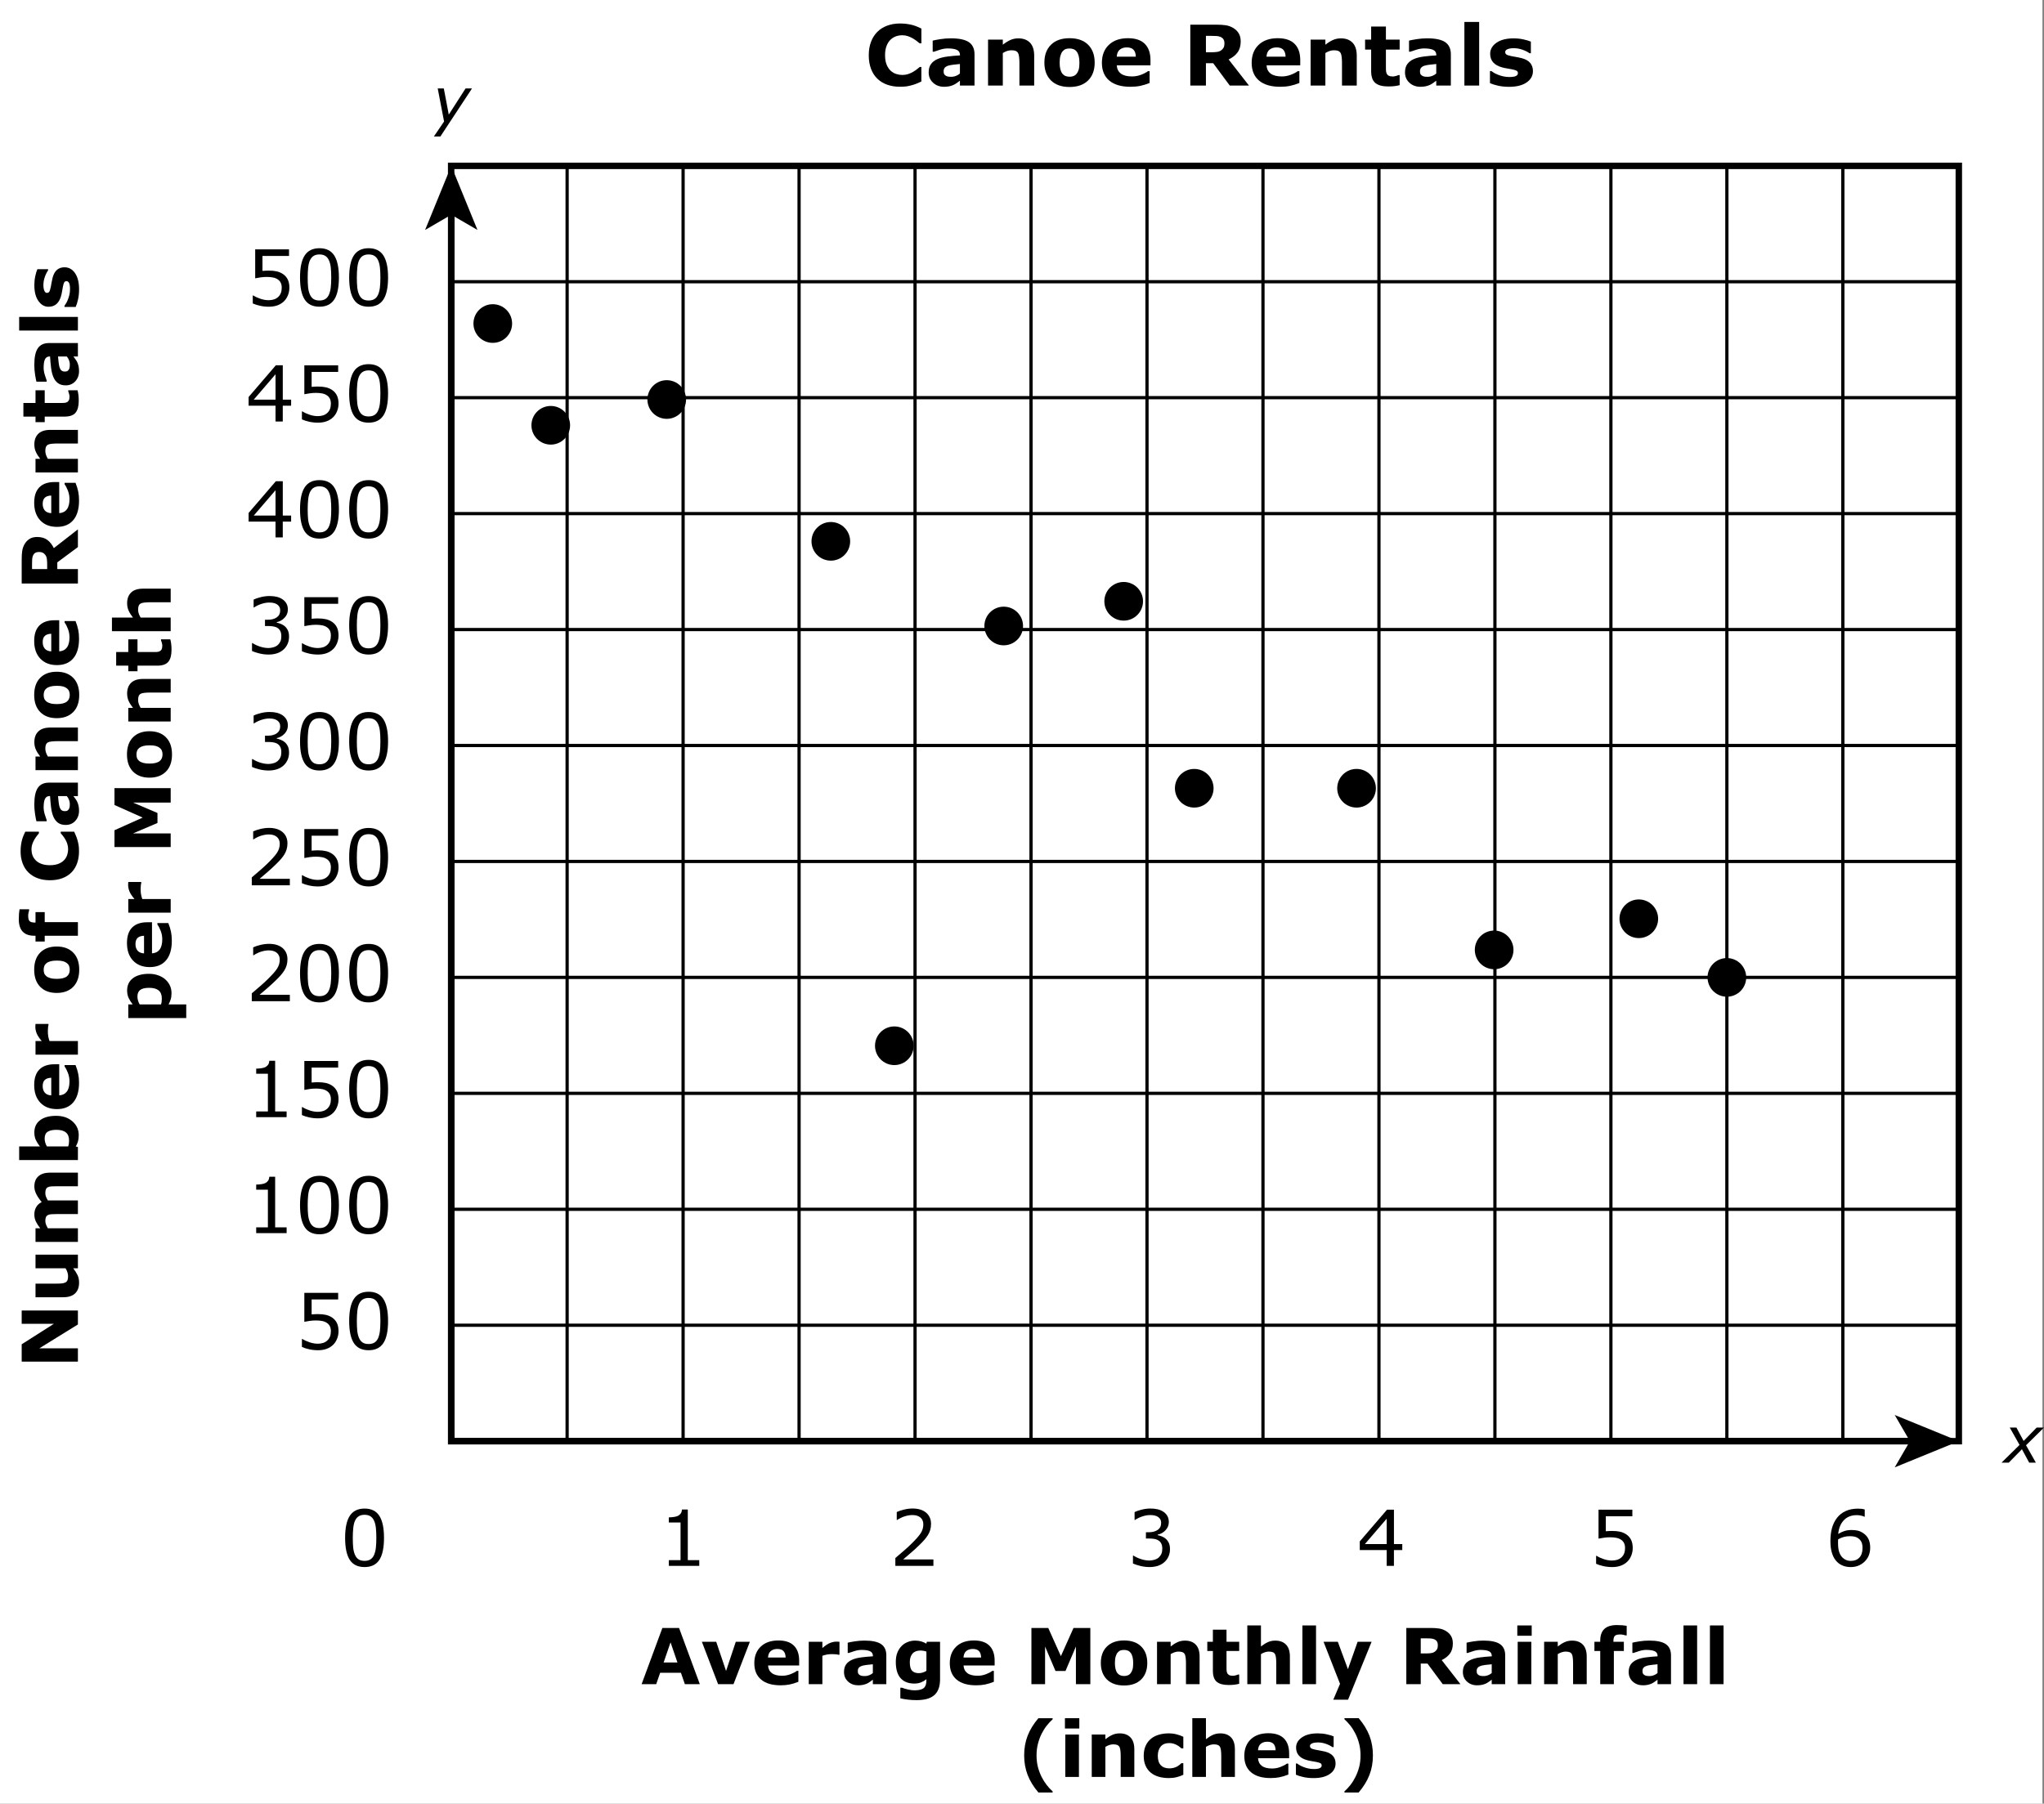
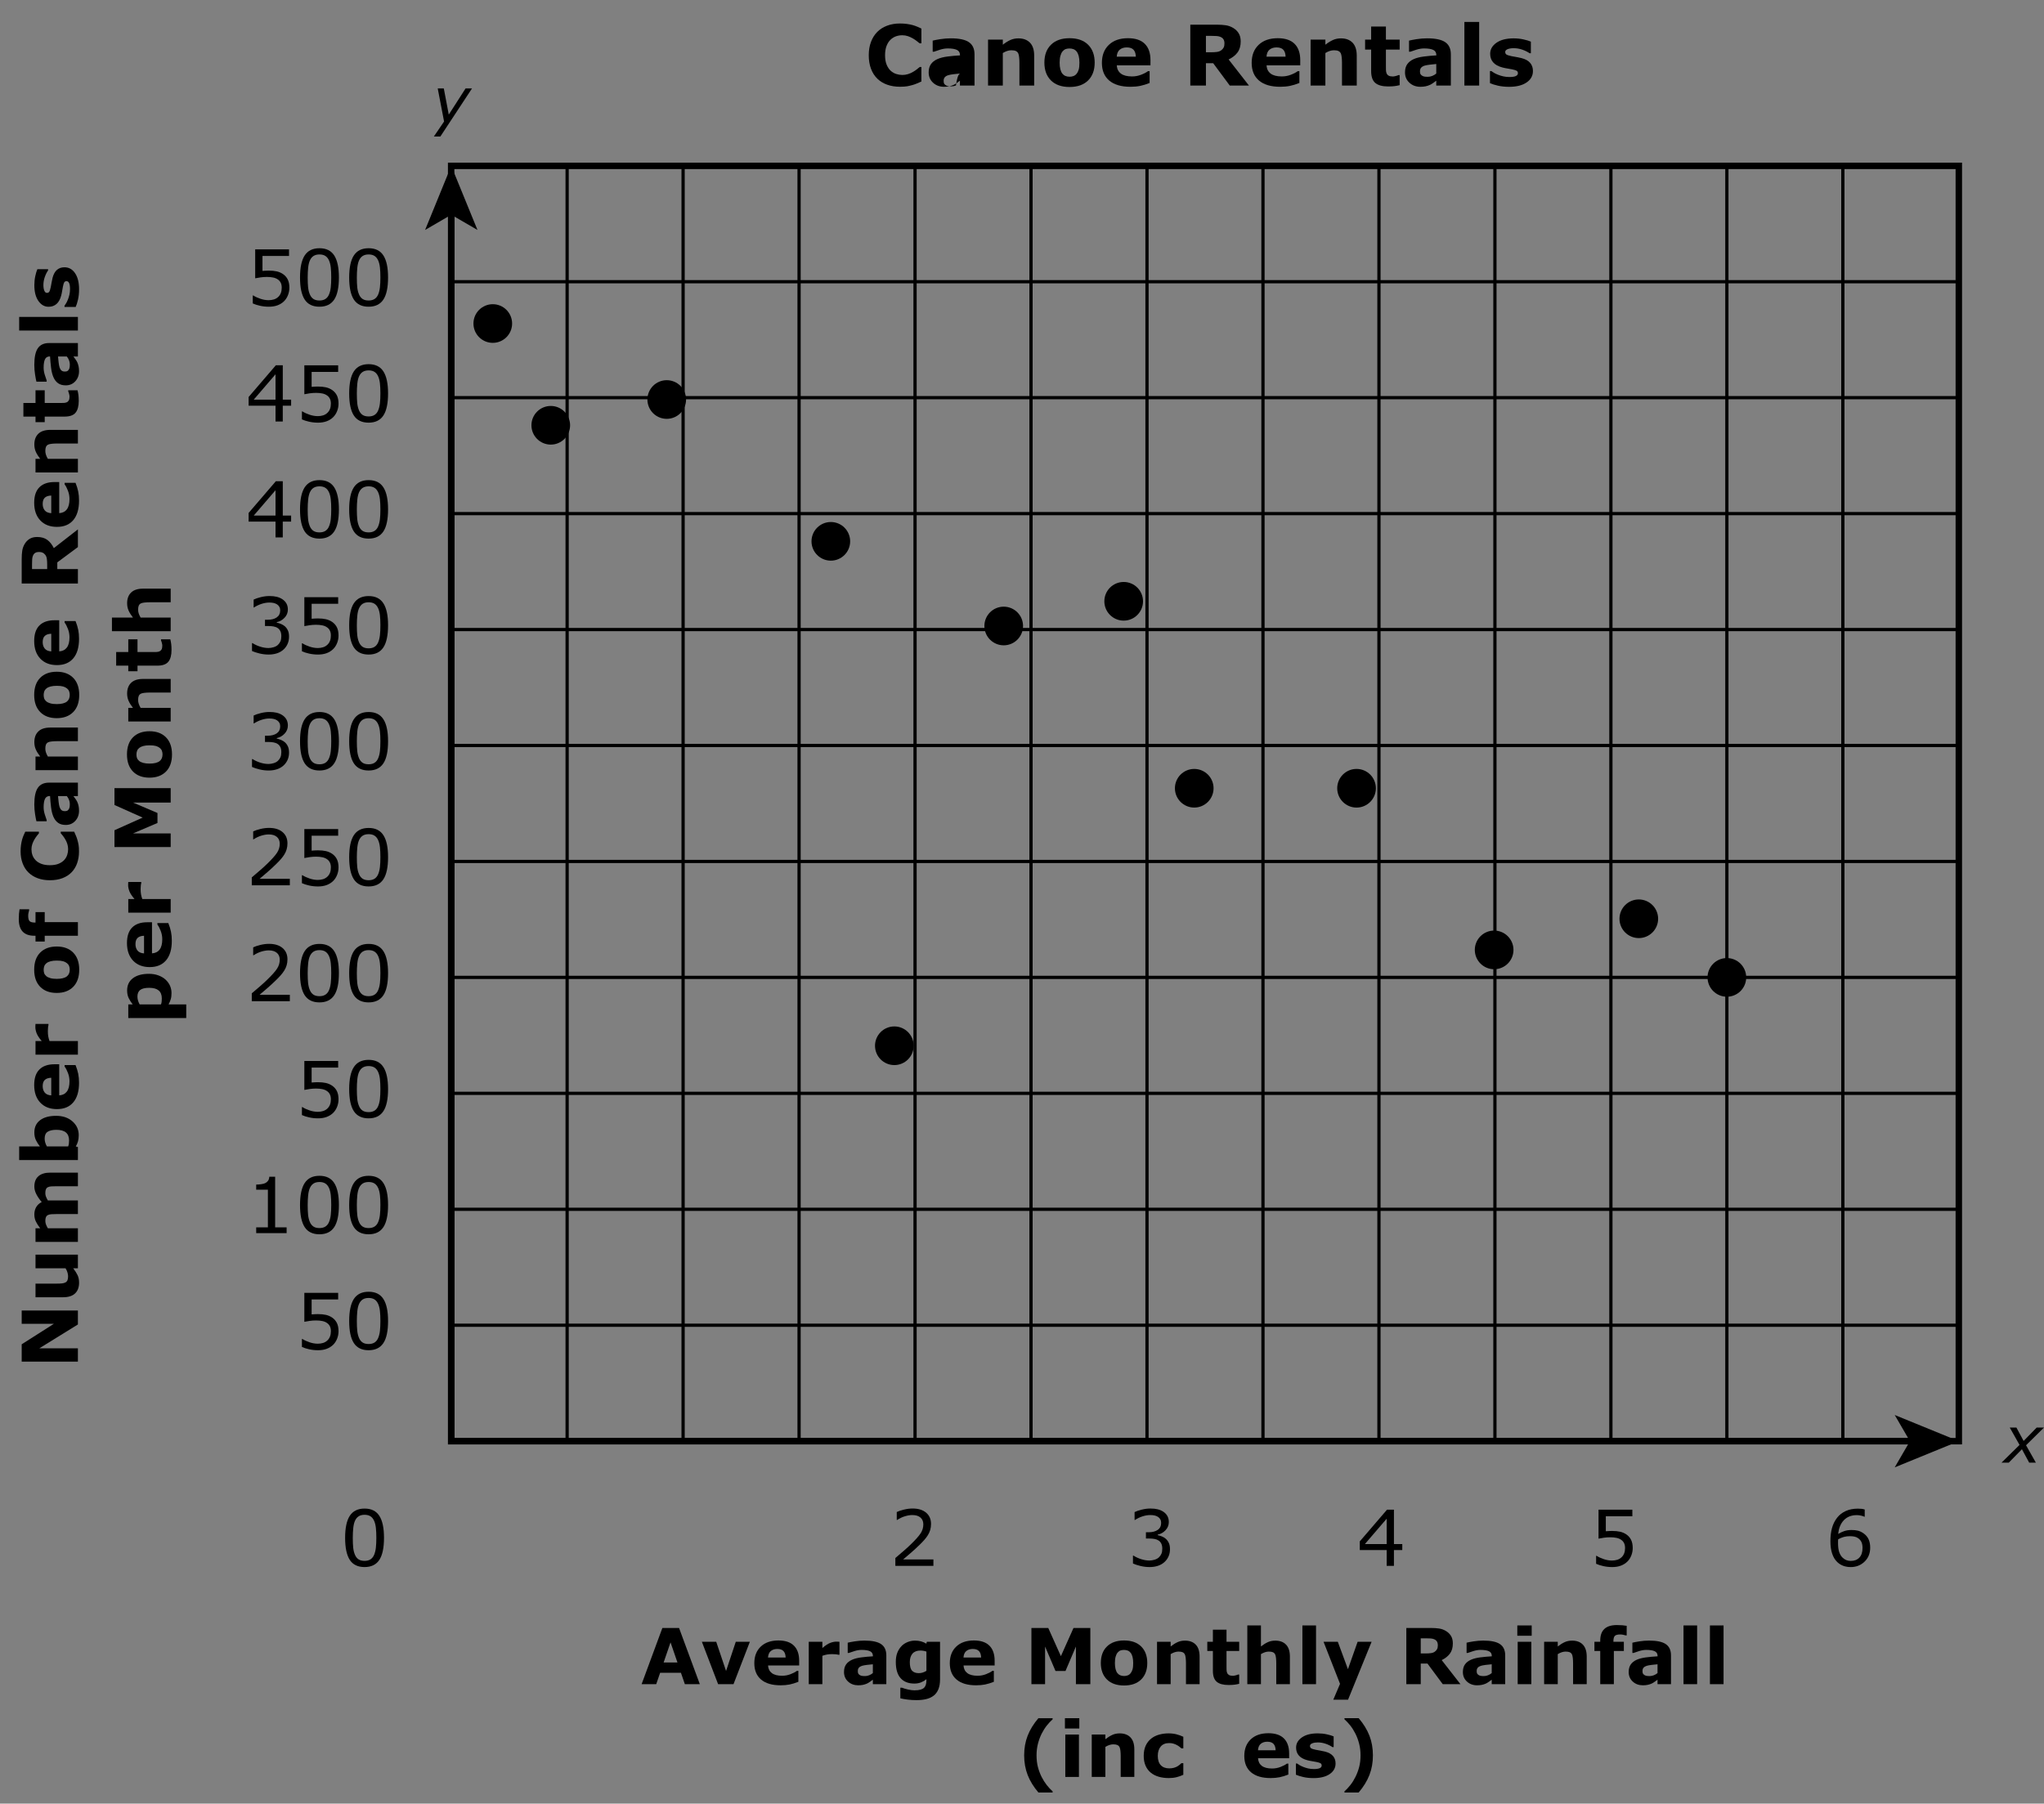
<svg xmlns="http://www.w3.org/2000/svg" version="1.1" id="Layer_3" x="0px" y="0px" width="423.01px" height="373.352px" viewBox="0 0 423.01 373.352" enable-background="new 0 0 423.01 373.352" xml:space="preserve">
  <rect x="0" y="0" width="423.01" height="373.352" fill="#808080" stroke="none" />
-   <rect y="0" fill="#FFFFFF" width="422.688" height="373.352" />
  <g>
    <path d="M91.133,28.262h-1.348l2.116-3.109l-1.314-6.846h1.26l1.027,5.416l3.478-5.416h1.333L91.133,28.262z" />
  </g>
  <g>
    <path d="M417.949,299.104l-2.029-3.599h1.377l1.495,2.776l2.707-2.776h1.511l-3.716,3.668l2.036,3.604h-1.385l-1.503-2.782   l-2.728,2.782h-1.502L417.949,299.104z" />
  </g>
  <g>
    <path d="M59.888,59.553c0,0.542-0.099,1.06-0.297,1.555c-0.198,0.495-0.469,0.912-0.812,1.25c-0.375,0.365-0.822,0.646-1.34,0.841   c-0.519,0.194-1.119,0.293-1.801,0.293c-0.635,0-1.247-0.066-1.836-0.199c-0.588-0.133-1.086-0.293-1.492-0.48v-1.647h0.109   c0.427,0.271,0.927,0.501,1.5,0.69c0.573,0.19,1.136,0.285,1.688,0.285c0.37,0,0.728-0.052,1.075-0.156   c0.346-0.104,0.655-0.286,0.926-0.547c0.229-0.224,0.402-0.492,0.52-0.805c0.118-0.313,0.176-0.675,0.176-1.086   c0-0.401-0.069-0.74-0.207-1.016c-0.138-0.276-0.33-0.498-0.574-0.665c-0.271-0.198-0.601-0.338-0.988-0.418   c-0.388-0.081-0.822-0.121-1.301-0.121c-0.458,0-0.899,0.03-1.324,0.094c-0.424,0.062-0.791,0.125-1.098,0.188v-5.991h7v1.366   h-5.493v3.095c0.224-0.021,0.453-0.036,0.688-0.047c0.234-0.011,0.438-0.017,0.609-0.017c0.63,0,1.183,0.054,1.657,0.16   c0.474,0.107,0.909,0.296,1.305,0.566c0.417,0.286,0.739,0.655,0.969,1.108C59.773,58.302,59.888,58.87,59.888,59.553z" />
    <path d="M70.138,57.427c0,2.089-0.327,3.622-0.98,4.598c-0.654,0.978-1.668,1.466-3.043,1.466c-1.396,0-2.416-0.495-3.059-1.484   c-0.643-0.99-0.965-2.511-0.965-4.563c0-2.066,0.326-3.595,0.977-4.582c0.651-0.986,1.667-1.479,3.047-1.479   c1.396,0,2.415,0.501,3.059,1.504C69.816,53.887,70.138,55.401,70.138,57.427z M68.083,60.975c0.182-0.422,0.306-0.918,0.371-1.488   c0.065-0.569,0.098-1.257,0.098-2.059c0-0.792-0.033-1.479-0.098-2.062s-0.191-1.078-0.379-1.484   c-0.183-0.401-0.431-0.703-0.746-0.906s-0.72-0.305-1.215-0.305c-0.49,0-0.895,0.102-1.215,0.305   c-0.32,0.203-0.574,0.51-0.762,0.922c-0.177,0.387-0.298,0.889-0.363,1.509c-0.065,0.619-0.098,1.3-0.098,2.038   c0,0.812,0.029,1.493,0.086,2.04c0.058,0.548,0.18,1.036,0.367,1.47c0.172,0.405,0.416,0.716,0.73,0.93   c0.315,0.213,0.733,0.32,1.254,0.32c0.489,0,0.896-0.103,1.219-0.306C67.656,61.693,67.906,61.386,68.083,60.975z" />
    <path d="M80.311,57.427c0,2.089-0.327,3.622-0.98,4.598c-0.654,0.978-1.668,1.466-3.043,1.466c-1.396,0-2.416-0.495-3.059-1.484   c-0.643-0.99-0.965-2.511-0.965-4.563c0-2.066,0.326-3.595,0.977-4.582c0.651-0.986,1.667-1.479,3.047-1.479   c1.396,0,2.415,0.501,3.059,1.504C79.989,53.887,80.311,55.401,80.311,57.427z M78.256,60.975c0.182-0.422,0.306-0.918,0.371-1.488   c0.065-0.569,0.098-1.257,0.098-2.059c0-0.792-0.033-1.479-0.098-2.062s-0.191-1.078-0.379-1.484   c-0.183-0.401-0.431-0.703-0.746-0.906s-0.72-0.305-1.215-0.305c-0.49,0-0.895,0.102-1.215,0.305   c-0.32,0.203-0.574,0.51-0.762,0.922c-0.177,0.387-0.298,0.889-0.363,1.509c-0.065,0.619-0.098,1.3-0.098,2.038   c0,0.812,0.029,1.493,0.086,2.04c0.058,0.548,0.18,1.036,0.367,1.47c0.172,0.405,0.416,0.716,0.73,0.93   c0.315,0.213,0.733,0.32,1.254,0.32c0.489,0,0.896-0.103,1.219-0.306C77.829,61.693,78.079,61.386,78.256,60.975z" />
    <path d="M60.247,83.976H58.52v3.273h-1.5v-3.273h-5.57v-1.797l5.633-6.562h1.438v7.109h1.727L60.247,83.976L60.247,83.976z    M57.021,82.726v-5.25l-4.508,5.25H57.021z" />
    <path d="M70.06,83.554c0,0.542-0.099,1.061-0.297,1.555c-0.198,0.495-0.469,0.912-0.812,1.25c-0.375,0.365-0.822,0.646-1.34,0.841   c-0.519,0.194-1.119,0.293-1.801,0.293c-0.635,0-1.247-0.066-1.836-0.199c-0.588-0.133-1.086-0.293-1.492-0.48v-1.647h0.109   c0.427,0.271,0.927,0.501,1.5,0.69c0.573,0.19,1.136,0.285,1.688,0.285c0.37,0,0.728-0.052,1.075-0.156   c0.346-0.104,0.655-0.286,0.926-0.547c0.229-0.224,0.402-0.492,0.52-0.805c0.118-0.313,0.176-0.675,0.176-1.086   c0-0.401-0.069-0.74-0.207-1.016c-0.138-0.276-0.33-0.498-0.574-0.665c-0.271-0.198-0.601-0.338-0.988-0.418   c-0.388-0.081-0.822-0.121-1.301-0.121c-0.458,0-0.899,0.03-1.324,0.094c-0.424,0.062-0.791,0.125-1.098,0.188v-5.991h7v1.366   h-5.493v3.095c0.224-0.021,0.453-0.036,0.688-0.047c0.234-0.011,0.438-0.017,0.609-0.017c0.63,0,1.183,0.054,1.657,0.16   c0.474,0.107,0.909,0.296,1.305,0.566c0.417,0.286,0.739,0.655,0.969,1.108C69.945,82.303,70.06,82.871,70.06,83.554z" />
    <path d="M80.311,81.428c0,2.089-0.327,3.622-0.98,4.598c-0.654,0.978-1.668,1.466-3.043,1.466c-1.396,0-2.416-0.495-3.059-1.484   c-0.643-0.99-0.965-2.511-0.965-4.563c0-2.066,0.326-3.595,0.977-4.582c0.651-0.986,1.667-1.479,3.047-1.479   c1.396,0,2.415,0.501,3.059,1.504C79.989,77.888,80.311,79.402,80.311,81.428z M78.256,84.976c0.182-0.422,0.306-0.918,0.371-1.488   c0.065-0.569,0.098-1.257,0.098-2.059c0-0.792-0.033-1.479-0.098-2.062s-0.191-1.078-0.379-1.484   c-0.183-0.401-0.431-0.703-0.746-0.906s-0.72-0.305-1.215-0.305c-0.49,0-0.895,0.102-1.215,0.305   c-0.32,0.203-0.574,0.51-0.762,0.922c-0.177,0.387-0.298,0.889-0.363,1.509c-0.065,0.619-0.098,1.3-0.098,2.038   c0,0.812,0.029,1.493,0.086,2.04c0.058,0.548,0.18,1.036,0.367,1.47c0.172,0.405,0.416,0.716,0.73,0.93   c0.315,0.213,0.733,0.32,1.254,0.32c0.489,0,0.896-0.103,1.219-0.306C77.829,85.694,78.079,85.387,78.256,84.976z" />
    <path d="M60.247,107.977H58.52v3.273h-1.5v-3.273h-5.57v-1.797l5.633-6.562h1.438v7.109h1.727L60.247,107.977L60.247,107.977z    M57.021,106.727v-5.25l-4.508,5.25H57.021z" />
    <path d="M70.138,105.43c0,2.089-0.327,3.622-0.98,4.598c-0.654,0.978-1.668,1.466-3.043,1.466c-1.396,0-2.416-0.495-3.059-1.484   c-0.643-0.99-0.965-2.511-0.965-4.563c0-2.066,0.326-3.595,0.977-4.581c0.651-0.987,1.667-1.48,3.047-1.48   c1.396,0,2.415,0.501,3.059,1.504C69.816,101.89,70.138,103.404,70.138,105.43z M68.083,108.977   c0.182-0.422,0.306-0.918,0.371-1.487c0.065-0.57,0.098-1.258,0.098-2.06c0-0.792-0.033-1.479-0.098-2.062   s-0.191-1.078-0.379-1.484c-0.183-0.401-0.431-0.703-0.746-0.906s-0.72-0.305-1.215-0.305c-0.49,0-0.895,0.102-1.215,0.305   c-0.32,0.203-0.574,0.511-0.762,0.922c-0.177,0.387-0.298,0.889-0.363,1.509c-0.065,0.619-0.098,1.3-0.098,2.039   c0,0.812,0.029,1.492,0.086,2.039c0.058,0.548,0.18,1.036,0.367,1.47c0.172,0.405,0.416,0.716,0.73,0.93   c0.315,0.213,0.733,0.32,1.254,0.32c0.489,0,0.896-0.103,1.219-0.306C67.656,109.696,67.906,109.389,68.083,108.977z" />
    <path d="M80.311,105.43c0,2.089-0.327,3.622-0.98,4.598c-0.654,0.978-1.668,1.466-3.043,1.466c-1.396,0-2.416-0.495-3.059-1.484   c-0.643-0.99-0.965-2.511-0.965-4.563c0-2.066,0.326-3.595,0.977-4.581c0.651-0.987,1.667-1.48,3.047-1.48   c1.396,0,2.415,0.501,3.059,1.504C79.989,101.89,80.311,103.404,80.311,105.43z M78.256,108.977   c0.182-0.422,0.306-0.918,0.371-1.487c0.065-0.57,0.098-1.258,0.098-2.06c0-0.792-0.033-1.479-0.098-2.062   s-0.191-1.078-0.379-1.484c-0.183-0.401-0.431-0.703-0.746-0.906s-0.72-0.305-1.215-0.305c-0.49,0-0.895,0.102-1.215,0.305   c-0.32,0.203-0.574,0.511-0.762,0.922c-0.177,0.387-0.298,0.889-0.363,1.509c-0.065,0.619-0.098,1.3-0.098,2.039   c0,0.812,0.029,1.492,0.086,2.039c0.058,0.548,0.18,1.036,0.367,1.47c0.172,0.405,0.416,0.716,0.73,0.93   c0.315,0.213,0.733,0.32,1.254,0.32c0.489,0,0.896-0.103,1.219-0.306C77.829,109.696,78.079,109.389,78.256,108.977z" />
    <path d="M58.958,129.649c0.25,0.225,0.456,0.505,0.617,0.845c0.161,0.338,0.242,0.775,0.242,1.312c0,0.531-0.097,1.019-0.289,1.461   c-0.193,0.443-0.464,0.828-0.812,1.156c-0.391,0.365-0.851,0.634-1.379,0.809c-0.529,0.175-1.108,0.263-1.739,0.263   c-0.646,0-1.281-0.077-1.906-0.23s-1.138-0.322-1.539-0.504v-1.633h0.117c0.443,0.292,0.963,0.534,1.562,0.727   c0.599,0.193,1.177,0.289,1.734,0.289c0.329,0,0.677-0.055,1.047-0.164c0.37-0.108,0.669-0.271,0.898-0.483   c0.239-0.229,0.418-0.482,0.535-0.759c0.117-0.275,0.176-0.625,0.176-1.047c0-0.417-0.066-0.762-0.199-1.034   c-0.133-0.273-0.316-0.489-0.551-0.646c-0.234-0.161-0.519-0.272-0.852-0.332s-0.693-0.09-1.079-0.09H54.84v-1.297h0.547   c0.792,0,1.423-0.165,1.895-0.496c0.471-0.331,0.707-0.813,0.707-1.449c0-0.281-0.06-0.527-0.18-0.738s-0.287-0.384-0.5-0.52   c-0.224-0.135-0.464-0.229-0.719-0.281c-0.255-0.052-0.544-0.078-0.868-0.078c-0.495,0-1.021,0.088-1.578,0.267   c-0.557,0.177-1.083,0.427-1.578,0.75h-0.078v-1.634c0.37-0.182,0.863-0.35,1.48-0.504c0.617-0.153,1.215-0.229,1.793-0.229   c0.567,0,1.067,0.052,1.5,0.156c0.432,0.104,0.823,0.271,1.172,0.5c0.375,0.25,0.659,0.552,0.852,0.905   c0.192,0.354,0.289,0.77,0.289,1.242c0,0.646-0.228,1.21-0.684,1.691s-0.994,0.785-1.613,0.91v0.108   c0.25,0.042,0.536,0.129,0.859,0.262C58.46,129.286,58.734,129.452,58.958,129.649z" />
    <path d="M70.06,131.556c0,0.542-0.099,1.061-0.297,1.555c-0.198,0.495-0.469,0.912-0.812,1.25c-0.375,0.365-0.822,0.646-1.34,0.841   c-0.519,0.194-1.119,0.293-1.801,0.293c-0.635,0-1.247-0.066-1.836-0.199c-0.588-0.133-1.086-0.293-1.492-0.48v-1.647h0.109   c0.427,0.271,0.927,0.501,1.5,0.69c0.573,0.19,1.136,0.285,1.688,0.285c0.37,0,0.728-0.052,1.075-0.156   c0.346-0.104,0.655-0.286,0.926-0.547c0.229-0.224,0.402-0.491,0.52-0.805c0.118-0.312,0.176-0.675,0.176-1.086   c0-0.401-0.069-0.74-0.207-1.016c-0.138-0.276-0.33-0.498-0.574-0.665c-0.271-0.198-0.601-0.337-0.988-0.418   c-0.388-0.081-0.822-0.121-1.301-0.121c-0.458,0-0.899,0.03-1.324,0.094c-0.424,0.062-0.791,0.125-1.098,0.188v-5.991h7v1.366   h-5.493v3.095c0.224-0.021,0.453-0.036,0.688-0.047c0.234-0.011,0.438-0.017,0.609-0.017c0.63,0,1.183,0.054,1.657,0.16   c0.474,0.107,0.909,0.296,1.305,0.566c0.417,0.286,0.739,0.655,0.969,1.108C69.945,130.306,70.06,130.874,70.06,131.556z" />
    <path d="M80.311,129.431c0,2.089-0.327,3.622-0.98,4.598c-0.654,0.978-1.668,1.466-3.043,1.466c-1.396,0-2.416-0.495-3.059-1.484   c-0.643-0.99-0.965-2.511-0.965-4.562c0-2.067,0.326-3.596,0.977-4.582c0.651-0.987,1.667-1.48,3.047-1.48   c1.396,0,2.415,0.501,3.059,1.504C79.989,125.891,80.311,127.406,80.311,129.431z M78.256,132.978   c0.182-0.422,0.306-0.918,0.371-1.487c0.065-0.57,0.098-1.258,0.098-2.06c0-0.792-0.033-1.479-0.098-2.062   s-0.191-1.078-0.379-1.484c-0.183-0.401-0.431-0.703-0.746-0.906s-0.72-0.305-1.215-0.305c-0.49,0-0.895,0.102-1.215,0.305   c-0.32,0.203-0.574,0.511-0.762,0.922c-0.177,0.387-0.298,0.889-0.363,1.509c-0.065,0.619-0.098,1.3-0.098,2.039   c0,0.812,0.029,1.492,0.086,2.039c0.058,0.548,0.18,1.036,0.367,1.47c0.172,0.405,0.416,0.716,0.73,0.93   c0.315,0.213,0.733,0.32,1.254,0.32c0.489,0,0.896-0.103,1.219-0.306C77.829,133.698,78.079,133.39,78.256,132.978z" />
    <path d="M58.958,153.651c0.25,0.225,0.456,0.506,0.617,0.845c0.161,0.338,0.242,0.775,0.242,1.312c0,0.531-0.097,1.019-0.289,1.461   c-0.193,0.443-0.464,0.828-0.812,1.156c-0.391,0.365-0.851,0.634-1.379,0.809c-0.529,0.175-1.108,0.263-1.739,0.263   c-0.646,0-1.281-0.077-1.906-0.23s-1.138-0.322-1.539-0.504v-1.633h0.117c0.443,0.292,0.963,0.534,1.562,0.727   c0.599,0.193,1.177,0.289,1.734,0.289c0.329,0,0.677-0.055,1.047-0.164c0.37-0.108,0.669-0.271,0.898-0.483   c0.239-0.229,0.418-0.482,0.535-0.758c0.117-0.276,0.176-0.625,0.176-1.048c0-0.417-0.066-0.762-0.199-1.034   c-0.133-0.273-0.316-0.489-0.551-0.646c-0.234-0.161-0.519-0.271-0.852-0.332c-0.333-0.06-0.693-0.09-1.079-0.09H54.84v-1.297   h0.547c0.792,0,1.423-0.165,1.895-0.496c0.471-0.331,0.707-0.813,0.707-1.449c0-0.281-0.06-0.527-0.18-0.738s-0.287-0.384-0.5-0.52   c-0.224-0.135-0.464-0.229-0.719-0.281c-0.255-0.052-0.544-0.078-0.868-0.078c-0.495,0-1.021,0.088-1.578,0.267   c-0.557,0.177-1.083,0.427-1.578,0.75h-0.078v-1.633c0.37-0.183,0.863-0.351,1.48-0.505c0.617-0.153,1.215-0.229,1.793-0.229   c0.567,0,1.067,0.052,1.5,0.156c0.432,0.104,0.823,0.271,1.172,0.5c0.375,0.25,0.659,0.552,0.852,0.905   c0.192,0.354,0.289,0.77,0.289,1.242c0,0.646-0.228,1.21-0.684,1.691s-0.994,0.785-1.613,0.91v0.108   c0.25,0.042,0.536,0.129,0.859,0.263C58.46,153.288,58.734,153.453,58.958,153.651z" />
    <path d="M70.138,153.432c0,2.089-0.327,3.622-0.98,4.599c-0.654,0.977-1.668,1.465-3.043,1.465c-1.396,0-2.416-0.495-3.059-1.484   c-0.643-0.99-0.965-2.511-0.965-4.562c0-2.067,0.326-3.596,0.977-4.582c0.651-0.987,1.667-1.48,3.047-1.48   c1.396,0,2.415,0.501,3.059,1.504C69.816,149.892,70.138,151.406,70.138,153.432z M68.083,156.979   c0.182-0.422,0.306-0.918,0.371-1.487c0.065-0.57,0.098-1.258,0.098-2.06c0-0.792-0.033-1.479-0.098-2.062   s-0.191-1.078-0.379-1.484c-0.183-0.401-0.431-0.703-0.746-0.906s-0.72-0.305-1.215-0.305c-0.49,0-0.895,0.102-1.215,0.305   c-0.32,0.203-0.574,0.511-0.762,0.922c-0.177,0.387-0.298,0.889-0.363,1.509c-0.065,0.619-0.098,1.3-0.098,2.039   c0,0.812,0.029,1.492,0.086,2.04c0.058,0.547,0.18,1.035,0.367,1.469c0.172,0.406,0.416,0.716,0.73,0.93   c0.315,0.213,0.733,0.32,1.254,0.32c0.489,0,0.896-0.103,1.219-0.306C67.656,157.698,67.906,157.391,68.083,156.979z" />
    <path d="M80.311,153.432c0,2.089-0.327,3.622-0.98,4.599c-0.654,0.977-1.668,1.465-3.043,1.465c-1.396,0-2.416-0.495-3.059-1.484   c-0.643-0.99-0.965-2.511-0.965-4.562c0-2.067,0.326-3.596,0.977-4.582c0.651-0.987,1.667-1.48,3.047-1.48   c1.396,0,2.415,0.501,3.059,1.504C79.989,149.892,80.311,151.406,80.311,153.432z M78.256,156.979   c0.182-0.422,0.306-0.918,0.371-1.487c0.065-0.57,0.098-1.258,0.098-2.06c0-0.792-0.033-1.479-0.098-2.062   s-0.191-1.078-0.379-1.484c-0.183-0.401-0.431-0.703-0.746-0.906s-0.72-0.305-1.215-0.305c-0.49,0-0.895,0.102-1.215,0.305   c-0.32,0.203-0.574,0.511-0.762,0.922c-0.177,0.387-0.298,0.889-0.363,1.509c-0.065,0.619-0.098,1.3-0.098,2.039   c0,0.812,0.029,1.492,0.086,2.04c0.058,0.547,0.18,1.035,0.367,1.469c0.172,0.406,0.416,0.716,0.73,0.93   c0.315,0.213,0.733,0.32,1.254,0.32c0.489,0,0.896-0.103,1.219-0.306C77.829,157.698,78.079,157.391,78.256,156.979z" />
    <path d="M59.981,183.254h-7.875v-1.633c0.547-0.47,1.095-0.938,1.645-1.406c0.55-0.469,1.062-0.935,1.535-1.398   c1-0.969,1.685-1.738,2.055-2.309c0.37-0.57,0.555-1.186,0.555-1.848c0-0.604-0.199-1.077-0.598-1.418   c-0.399-0.342-0.955-0.513-1.668-0.513c-0.474,0-0.987,0.083-1.539,0.25c-0.552,0.167-1.091,0.422-1.617,0.767h-0.078v-1.642   c0.37-0.182,0.863-0.349,1.48-0.5c0.617-0.15,1.215-0.227,1.793-0.227c1.193,0,2.128,0.288,2.805,0.863   c0.677,0.575,1.016,1.354,1.016,2.34c0,0.442-0.056,0.854-0.168,1.237c-0.112,0.384-0.277,0.746-0.496,1.091   c-0.203,0.322-0.441,0.641-0.715,0.952c-0.274,0.312-0.605,0.659-0.996,1.04c-0.558,0.548-1.133,1.077-1.727,1.591   c-0.594,0.513-1.148,0.987-1.664,1.426h6.258L59.981,183.254L59.981,183.254z" />
    <path d="M70.06,179.559c0,0.542-0.099,1.061-0.297,1.556c-0.198,0.494-0.469,0.911-0.812,1.25c-0.375,0.364-0.822,0.645-1.34,0.84   c-0.519,0.194-1.119,0.293-1.801,0.293c-0.635,0-1.247-0.066-1.836-0.199c-0.588-0.133-1.086-0.293-1.492-0.48v-1.647h0.109   c0.427,0.271,0.927,0.501,1.5,0.69c0.573,0.19,1.136,0.285,1.688,0.285c0.37,0,0.728-0.052,1.075-0.155   c0.346-0.104,0.655-0.287,0.926-0.548c0.229-0.224,0.402-0.491,0.52-0.805c0.118-0.312,0.176-0.675,0.176-1.086   c0-0.401-0.069-0.74-0.207-1.016c-0.138-0.276-0.33-0.498-0.574-0.665c-0.271-0.198-0.601-0.337-0.988-0.418   c-0.388-0.081-0.822-0.121-1.301-0.121c-0.458,0-0.899,0.031-1.324,0.094c-0.424,0.062-0.791,0.125-1.098,0.188v-5.992h7v1.367   h-5.493v3.094c0.224-0.021,0.453-0.036,0.688-0.047c0.234-0.011,0.438-0.017,0.609-0.017c0.63,0,1.183,0.055,1.657,0.16   c0.474,0.107,0.909,0.296,1.305,0.566c0.417,0.287,0.739,0.655,0.969,1.108C69.945,178.308,70.06,178.876,70.06,179.559z" />
    <path d="M80.311,177.433c0,2.089-0.327,3.622-0.98,4.599c-0.654,0.977-1.668,1.465-3.043,1.465c-1.396,0-2.416-0.495-3.059-1.484   c-0.643-0.99-0.965-2.511-0.965-4.562c0-2.067,0.326-3.596,0.977-4.582c0.651-0.987,1.667-1.48,3.047-1.48   c1.396,0,2.415,0.501,3.059,1.504C79.989,173.893,80.311,175.407,80.311,177.433z M78.256,180.98   c0.182-0.422,0.306-0.918,0.371-1.487c0.065-0.57,0.098-1.258,0.098-2.06c0-0.792-0.033-1.479-0.098-2.062   s-0.191-1.078-0.379-1.484c-0.183-0.401-0.431-0.703-0.746-0.906s-0.72-0.305-1.215-0.305c-0.49,0-0.895,0.102-1.215,0.305   c-0.32,0.203-0.574,0.511-0.762,0.922c-0.177,0.387-0.298,0.889-0.363,1.509c-0.065,0.62-0.098,1.3-0.098,2.039   c0,0.812,0.029,1.492,0.086,2.04c0.058,0.547,0.18,1.035,0.367,1.469c0.172,0.406,0.416,0.716,0.73,0.93   c0.315,0.213,0.733,0.32,1.254,0.32c0.489,0,0.896-0.103,1.219-0.306C77.829,181.699,78.079,181.392,78.256,180.98z" />
    <path d="M59.981,207.255h-7.875v-1.633c0.547-0.47,1.095-0.938,1.645-1.406c0.55-0.469,1.062-0.935,1.535-1.398   c1-0.969,1.685-1.738,2.055-2.309c0.37-0.57,0.555-1.186,0.555-1.848c0-0.604-0.199-1.077-0.598-1.418   c-0.399-0.342-0.955-0.513-1.668-0.513c-0.474,0-0.987,0.083-1.539,0.25c-0.552,0.167-1.091,0.422-1.617,0.767h-0.078v-1.642   c0.37-0.182,0.863-0.349,1.48-0.5c0.617-0.15,1.215-0.227,1.793-0.227c1.193,0,2.128,0.288,2.805,0.863   c0.677,0.575,1.016,1.354,1.016,2.34c0,0.442-0.056,0.854-0.168,1.237c-0.112,0.384-0.277,0.746-0.496,1.091   c-0.203,0.322-0.441,0.641-0.715,0.953c-0.274,0.312-0.605,0.658-0.996,1.039c-0.558,0.548-1.133,1.077-1.727,1.591   c-0.594,0.513-1.148,0.987-1.664,1.426h6.258L59.981,207.255L59.981,207.255z" />
    <path d="M70.138,201.435c0,2.089-0.327,3.622-0.98,4.599c-0.654,0.977-1.668,1.465-3.043,1.465c-1.396,0-2.416-0.495-3.059-1.484   c-0.643-0.99-0.965-2.511-0.965-4.562c0-2.067,0.326-3.596,0.977-4.582c0.651-0.987,1.667-1.48,3.047-1.48   c1.396,0,2.415,0.501,3.059,1.504C69.816,197.895,70.138,199.409,70.138,201.435z M68.083,204.982   c0.182-0.422,0.306-0.918,0.371-1.487c0.065-0.57,0.098-1.258,0.098-2.06c0-0.792-0.033-1.479-0.098-2.062   s-0.191-1.078-0.379-1.484c-0.183-0.401-0.431-0.703-0.746-0.906s-0.72-0.305-1.215-0.305c-0.49,0-0.895,0.103-1.215,0.305   c-0.32,0.203-0.574,0.511-0.762,0.922c-0.177,0.387-0.298,0.889-0.363,1.509s-0.098,1.3-0.098,2.039   c0,0.812,0.029,1.492,0.086,2.04c0.058,0.547,0.18,1.035,0.367,1.469c0.172,0.406,0.416,0.716,0.73,0.93   c0.315,0.213,0.733,0.32,1.254,0.32c0.489,0,0.896-0.103,1.219-0.305C67.656,205.701,67.906,205.394,68.083,204.982z" />
    <path d="M80.311,201.435c0,2.089-0.327,3.622-0.98,4.599c-0.654,0.977-1.668,1.465-3.043,1.465c-1.396,0-2.416-0.495-3.059-1.484   c-0.643-0.99-0.965-2.511-0.965-4.562c0-2.067,0.326-3.596,0.977-4.582c0.651-0.987,1.667-1.48,3.047-1.48   c1.396,0,2.415,0.501,3.059,1.504C79.989,197.895,80.311,199.409,80.311,201.435z M78.256,204.982   c0.182-0.422,0.306-0.918,0.371-1.487c0.065-0.57,0.098-1.258,0.098-2.06c0-0.792-0.033-1.479-0.098-2.062   s-0.191-1.078-0.379-1.484c-0.183-0.401-0.431-0.703-0.746-0.906s-0.72-0.305-1.215-0.305c-0.49,0-0.895,0.103-1.215,0.305   c-0.32,0.203-0.574,0.511-0.762,0.922c-0.177,0.387-0.298,0.889-0.363,1.509c-0.065,0.62-0.098,1.3-0.098,2.039   c0,0.812,0.029,1.492,0.086,2.04c0.058,0.547,0.18,1.035,0.367,1.469c0.172,0.406,0.416,0.716,0.73,0.93   c0.315,0.213,0.733,0.32,1.254,0.32c0.489,0,0.896-0.103,1.219-0.305C77.829,205.701,78.079,205.394,78.256,204.982z" />
-     <path d="M59.317,231.256H53.02v-1.188h2.422v-7.797H53.02v-1.062c0.328,0,0.68-0.027,1.055-0.082s0.659-0.134,0.852-0.238   c0.24-0.13,0.429-0.295,0.566-0.496c0.138-0.201,0.218-0.47,0.239-0.809h1.211v10.484h2.375L59.317,231.256L59.317,231.256z" />
    <path d="M70.06,227.561c0,0.542-0.099,1.061-0.297,1.556c-0.198,0.494-0.469,0.911-0.812,1.25c-0.375,0.364-0.822,0.645-1.34,0.84   c-0.519,0.194-1.119,0.293-1.801,0.293c-0.635,0-1.247-0.066-1.836-0.199c-0.588-0.133-1.086-0.293-1.492-0.48v-1.647h0.109   c0.427,0.271,0.927,0.501,1.5,0.69c0.573,0.19,1.136,0.285,1.688,0.285c0.37,0,0.728-0.052,1.075-0.155   c0.346-0.104,0.655-0.287,0.926-0.548c0.229-0.224,0.402-0.491,0.52-0.805c0.118-0.312,0.176-0.675,0.176-1.086   c0-0.401-0.069-0.74-0.207-1.016c-0.138-0.276-0.33-0.498-0.574-0.665c-0.271-0.198-0.601-0.337-0.988-0.418   c-0.388-0.081-0.822-0.121-1.301-0.121c-0.458,0-0.899,0.031-1.324,0.094c-0.424,0.062-0.791,0.125-1.098,0.188v-5.992h7v1.367   h-5.493v3.094c0.224-0.021,0.453-0.036,0.688-0.047c0.234-0.011,0.438-0.017,0.609-0.017c0.63,0,1.183,0.055,1.657,0.16   c0.474,0.107,0.909,0.296,1.305,0.566c0.417,0.287,0.739,0.655,0.969,1.108C69.945,226.311,70.06,226.878,70.06,227.561z" />
    <path d="M80.311,225.436c0,2.089-0.327,3.622-0.98,4.599c-0.654,0.977-1.668,1.465-3.043,1.465c-1.396,0-2.416-0.495-3.059-1.484   c-0.643-0.99-0.965-2.511-0.965-4.562c0-2.067,0.326-3.596,0.977-4.582c0.651-0.987,1.667-1.48,3.047-1.48   c1.396,0,2.415,0.501,3.059,1.504C79.989,221.896,80.311,223.41,80.311,225.436z M78.256,228.983   c0.182-0.422,0.306-0.918,0.371-1.487c0.065-0.57,0.098-1.258,0.098-2.06c0-0.792-0.033-1.479-0.098-2.062   s-0.191-1.078-0.379-1.484c-0.183-0.4-0.431-0.703-0.746-0.906c-0.315-0.202-0.72-0.305-1.215-0.305   c-0.49,0-0.895,0.103-1.215,0.305c-0.32,0.203-0.574,0.511-0.762,0.923c-0.177,0.386-0.298,0.888-0.363,1.508   c-0.065,0.62-0.098,1.3-0.098,2.039c0,0.812,0.029,1.492,0.086,2.04c0.058,0.547,0.18,1.035,0.367,1.469   c0.172,0.406,0.416,0.716,0.73,0.93c0.315,0.213,0.733,0.32,1.254,0.32c0.489,0,0.896-0.103,1.219-0.305   C77.829,229.702,78.079,229.395,78.256,228.983z" />
    <path d="M59.317,255.258H53.02v-1.188h2.422v-7.797H53.02v-1.062c0.328,0,0.68-0.027,1.055-0.082s0.659-0.134,0.852-0.238   c0.24-0.13,0.429-0.295,0.566-0.496c0.138-0.201,0.218-0.47,0.239-0.809h1.211v10.484h2.375L59.317,255.258L59.317,255.258z" />
    <path d="M70.138,249.437c0,2.089-0.327,3.622-0.98,4.599c-0.654,0.977-1.668,1.465-3.043,1.465c-1.396,0-2.416-0.495-3.059-1.484   c-0.643-0.99-0.965-2.511-0.965-4.562c0-2.067,0.326-3.596,0.977-4.582c0.651-0.987,1.667-1.48,3.047-1.48   c1.396,0,2.415,0.501,3.059,1.504C69.816,245.897,70.138,247.411,70.138,249.437z M68.083,252.984   c0.182-0.422,0.306-0.918,0.371-1.487c0.065-0.57,0.098-1.257,0.098-2.06c0-0.792-0.033-1.479-0.098-2.062   s-0.191-1.078-0.379-1.484c-0.183-0.4-0.431-0.703-0.746-0.906c-0.315-0.202-0.72-0.305-1.215-0.305   c-0.49,0-0.895,0.103-1.215,0.305c-0.32,0.203-0.574,0.511-0.762,0.923c-0.177,0.386-0.298,0.888-0.363,1.508   s-0.098,1.3-0.098,2.039c0,0.812,0.029,1.492,0.086,2.04c0.058,0.547,0.18,1.035,0.367,1.469c0.172,0.406,0.416,0.716,0.73,0.93   c0.315,0.213,0.733,0.32,1.254,0.32c0.489,0,0.896-0.103,1.219-0.305C67.656,253.703,67.906,253.396,68.083,252.984z" />
    <path d="M80.311,249.437c0,2.089-0.327,3.622-0.98,4.599c-0.654,0.977-1.668,1.465-3.043,1.465c-1.396,0-2.416-0.495-3.059-1.484   c-0.643-0.99-0.965-2.511-0.965-4.562c0-2.067,0.326-3.596,0.977-4.582c0.651-0.987,1.667-1.48,3.047-1.48   c1.396,0,2.415,0.501,3.059,1.504C79.989,245.897,80.311,247.411,80.311,249.437z M78.256,252.984   c0.182-0.422,0.306-0.918,0.371-1.487c0.065-0.57,0.098-1.257,0.098-2.06c0-0.792-0.033-1.479-0.098-2.062   s-0.191-1.078-0.379-1.484c-0.183-0.4-0.431-0.703-0.746-0.906c-0.315-0.202-0.72-0.305-1.215-0.305   c-0.49,0-0.895,0.103-1.215,0.305c-0.32,0.203-0.574,0.511-0.762,0.923c-0.177,0.386-0.298,0.888-0.363,1.508   c-0.065,0.62-0.098,1.3-0.098,2.039c0,0.812,0.029,1.492,0.086,2.04c0.058,0.547,0.18,1.035,0.367,1.469   c0.172,0.406,0.416,0.716,0.73,0.93c0.315,0.213,0.733,0.32,1.254,0.32c0.489,0,0.896-0.103,1.219-0.305   C77.829,253.703,78.079,253.396,78.256,252.984z" />
    <path d="M70.06,275.563c0,0.542-0.099,1.061-0.297,1.556c-0.198,0.494-0.469,0.911-0.812,1.25c-0.375,0.364-0.822,0.645-1.34,0.84   c-0.519,0.194-1.119,0.293-1.801,0.293c-0.635,0-1.247-0.066-1.836-0.199c-0.588-0.133-1.086-0.293-1.492-0.48v-1.647h0.109   c0.427,0.271,0.927,0.501,1.5,0.691c0.573,0.189,1.136,0.284,1.688,0.284c0.37,0,0.728-0.052,1.075-0.155   c0.346-0.104,0.655-0.287,0.926-0.548c0.229-0.224,0.402-0.491,0.52-0.805c0.118-0.312,0.176-0.675,0.176-1.086   c0-0.401-0.069-0.74-0.207-1.016c-0.138-0.276-0.33-0.498-0.574-0.665c-0.271-0.198-0.601-0.337-0.988-0.418   c-0.388-0.081-0.822-0.121-1.301-0.121c-0.458,0-0.899,0.031-1.324,0.094c-0.424,0.062-0.791,0.125-1.098,0.188v-5.992h7v1.367   h-5.493v3.094c0.224-0.021,0.453-0.036,0.688-0.047c0.234-0.011,0.438-0.017,0.609-0.017c0.63,0,1.183,0.055,1.657,0.16   c0.474,0.107,0.909,0.296,1.305,0.566c0.417,0.287,0.739,0.656,0.969,1.108C69.945,274.313,70.06,274.881,70.06,275.563z" />
    <path d="M80.311,273.438c0,2.089-0.327,3.622-0.98,4.599c-0.654,0.977-1.668,1.465-3.043,1.465c-1.396,0-2.416-0.495-3.059-1.484   c-0.643-0.99-0.965-2.511-0.965-4.562c0-2.067,0.326-3.596,0.977-4.582c0.651-0.987,1.667-1.48,3.047-1.48   c1.396,0,2.415,0.501,3.059,1.504C79.989,269.898,80.311,271.412,80.311,273.438z M78.256,276.985   c0.182-0.422,0.306-0.918,0.371-1.487c0.065-0.57,0.098-1.257,0.098-2.06c0-0.792-0.033-1.479-0.098-2.062   s-0.191-1.078-0.379-1.484c-0.183-0.4-0.431-0.703-0.746-0.906c-0.315-0.202-0.72-0.305-1.215-0.305   c-0.49,0-0.895,0.103-1.215,0.305c-0.32,0.203-0.574,0.511-0.762,0.923c-0.177,0.386-0.298,0.888-0.363,1.508   c-0.065,0.62-0.098,1.3-0.098,2.039c0,0.812,0.029,1.493,0.086,2.04c0.058,0.547,0.18,1.036,0.367,1.469   c0.172,0.406,0.416,0.716,0.73,0.93c0.315,0.213,0.733,0.32,1.254,0.32c0.489,0,0.896-0.103,1.219-0.305   C77.829,277.704,78.079,277.397,78.256,276.985z" />
  </g>
  <g>
    <path d="M16.123,271.277v2.892l-7.985,4.938h7.985v2.75H4.49v-3.586l6.664-4.242H4.49v-2.75L16.123,271.277L16.123,271.277z" />
    <path d="M16.123,259.722v2.82h-0.969c0.396,0.521,0.697,0.997,0.902,1.428s0.309,0.946,0.309,1.545   c0,0.967-0.279,1.712-0.836,2.235c-0.557,0.522-1.38,0.784-2.469,0.784H7.349v-2.82h4.352c0.442,0,0.811-0.015,1.105-0.043   c0.294-0.029,0.538-0.095,0.73-0.199c0.193-0.099,0.333-0.249,0.422-0.449c0.088-0.2,0.133-0.48,0.133-0.84   c0-0.239-0.044-0.505-0.133-0.797c-0.088-0.292-0.219-0.573-0.391-0.844H7.349v-2.82H16.123z" />
    <path d="M9.904,248.495h6.219v2.819H11.74c-0.427,0-0.791,0.012-1.09,0.031c-0.299,0.021-0.543,0.078-0.73,0.172   s-0.324,0.236-0.41,0.426c-0.086,0.19-0.129,0.457-0.129,0.802c0,0.275,0.056,0.544,0.168,0.805c0.112,0.26,0.23,0.495,0.355,0.703   h6.219v2.82H7.349v-2.82h0.969c-0.38-0.484-0.677-0.947-0.891-1.389c-0.213-0.442-0.32-0.932-0.32-1.468   c0-0.578,0.129-1.087,0.387-1.529c0.258-0.442,0.637-0.788,1.137-1.038c-0.474-0.562-0.846-1.108-1.117-1.639   s-0.406-1.051-0.406-1.561c0-0.946,0.284-1.666,0.852-2.157s1.386-0.737,2.453-0.737h5.711v2.821H11.74   c-0.433,0-0.797,0.009-1.094,0.027c-0.297,0.018-0.539,0.074-0.727,0.168c-0.188,0.088-0.324,0.229-0.41,0.422   c-0.086,0.193-0.129,0.463-0.129,0.812c0,0.234,0.041,0.464,0.121,0.688C9.583,247.898,9.716,248.172,9.904,248.495z" />
    <path d="M11.615,230.979c1.38,0,2.505,0.381,3.375,1.144c0.87,0.762,1.305,1.713,1.305,2.852c0,0.489-0.052,0.918-0.156,1.288   s-0.255,0.721-0.453,1.054l0.438,0.117v2.703H3.966v-2.82h4.297c-0.344-0.432-0.622-0.873-0.836-1.322   c-0.213-0.45-0.32-0.97-0.32-1.558c0-1.107,0.4-1.961,1.199-2.56C9.106,231.278,10.208,230.979,11.615,230.979z M11.674,233.877   c-0.78,0-1.381,0.133-1.802,0.397c-0.421,0.266-0.632,0.738-0.632,1.418c0,0.266,0.041,0.538,0.121,0.818   c0.081,0.281,0.196,0.548,0.347,0.803h4.399c0.073-0.203,0.123-0.395,0.148-0.577c0.026-0.182,0.039-0.399,0.039-0.654   c0-0.743-0.218-1.296-0.655-1.66S12.547,233.877,11.674,233.877z" />
    <path d="M12.256,220.306v6.438c0.688-0.042,1.213-0.305,1.578-0.785c0.365-0.482,0.547-1.192,0.547-2.129   c0-0.595-0.107-1.169-0.32-1.728c-0.213-0.557-0.443-0.997-0.688-1.319v-0.312h2.258c0.255,0.636,0.44,1.234,0.555,1.797   c0.115,0.563,0.172,1.186,0.172,1.867c0,1.761-0.396,3.11-1.188,4.047c-0.792,0.938-1.919,1.406-3.383,1.406   c-1.448,0-2.595-0.444-3.442-1.332c-0.846-0.888-1.27-2.105-1.27-3.653c0-1.427,0.361-2.5,1.082-3.219   c0.722-0.719,1.759-1.078,3.114-1.078H12.256z M10.607,223.103c-0.588,0.017-1.031,0.162-1.328,0.438   c-0.297,0.275-0.445,0.706-0.445,1.289c0,0.542,0.141,0.986,0.422,1.336c0.281,0.349,0.732,0.544,1.352,0.586L10.607,223.103   L10.607,223.103z" />
    <path d="M10.029,211.961v0.25c-0.042,0.12-0.073,0.312-0.094,0.577c-0.021,0.265-0.031,0.485-0.031,0.663   c0,0.399,0.026,0.753,0.078,1.06c0.052,0.307,0.141,0.637,0.266,0.99h5.875v2.819H7.349v-2.819h1.289   c-0.531-0.619-0.884-1.157-1.059-1.614c-0.174-0.458-0.262-0.878-0.262-1.263c0-0.1,0.003-0.21,0.008-0.335   c0.005-0.125,0.013-0.234,0.023-0.328H10.029z" />
    <path d="M11.74,195.93c1.442,0,2.58,0.42,3.41,1.262c0.83,0.843,1.246,2.022,1.246,3.543c0,1.521-0.416,2.702-1.246,3.543   c-0.83,0.842-1.968,1.263-3.41,1.263c-1.454,0-2.594-0.423-3.422-1.271c-0.828-0.847-1.242-2.024-1.242-3.536   c0-1.53,0.417-2.715,1.25-3.551C9.159,196.348,10.297,195.93,11.74,195.93z M13.873,199.391c-0.224-0.182-0.494-0.318-0.809-0.41   c-0.315-0.091-0.751-0.137-1.309-0.137c-0.516,0-0.948,0.047-1.297,0.141c-0.349,0.095-0.627,0.225-0.836,0.392   c-0.213,0.167-0.364,0.367-0.453,0.602c-0.088,0.234-0.133,0.487-0.133,0.758c0,0.271,0.037,0.513,0.109,0.724   c0.073,0.211,0.219,0.413,0.438,0.604c0.203,0.172,0.482,0.31,0.836,0.41c0.354,0.103,0.8,0.152,1.336,0.152   c0.479,0,0.895-0.044,1.246-0.133c0.352-0.089,0.634-0.22,0.848-0.392c0.203-0.167,0.352-0.366,0.445-0.598   c0.094-0.232,0.141-0.497,0.141-0.793c0-0.255-0.043-0.499-0.129-0.73C14.221,199.749,14.076,199.552,13.873,199.391z" />
    <path d="M6.029,188.226v0.21c-0.037,0.125-0.078,0.287-0.125,0.487c-0.047,0.2-0.07,0.415-0.07,0.643   c0,0.551,0.099,0.924,0.297,1.118c0.198,0.195,0.581,0.292,1.148,0.292h0.07v-2.165h1.906v2.071h6.868v2.82H9.255v1.203H7.349   v-1.203H7.107c-1.073,0-1.877-0.285-2.414-0.855s-0.805-1.434-0.805-2.59c0-0.417,0.014-0.794,0.043-1.133   c0.029-0.338,0.066-0.639,0.113-0.898H6.029L6.029,188.226z" />
    <path d="M16.35,176.272c0,0.865-0.127,1.663-0.383,2.396c-0.255,0.73-0.635,1.359-1.141,1.887   c-0.505,0.526-1.135,0.935-1.891,1.223c-0.756,0.289-1.628,0.435-2.618,0.435c-0.922,0-1.758-0.138-2.508-0.414   s-1.393-0.677-1.93-1.203c-0.516-0.505-0.914-1.132-1.195-1.879c-0.281-0.748-0.422-1.564-0.422-2.45   c0-0.489,0.027-0.931,0.082-1.324c0.055-0.393,0.126-0.756,0.215-1.09c0.099-0.349,0.209-0.666,0.332-0.949   c0.123-0.282,0.236-0.532,0.34-0.745h2.82v0.344c-0.124,0.146-0.272,0.33-0.443,0.551s-0.339,0.473-0.505,0.754   c-0.166,0.287-0.306,0.597-0.42,0.93c-0.114,0.333-0.171,0.69-0.171,1.07c0,0.422,0.066,0.823,0.199,1.203   c0.133,0.38,0.353,0.732,0.659,1.055c0.296,0.309,0.688,0.557,1.177,0.747c0.488,0.19,1.081,0.285,1.777,0.285   c0.728,0,1.336-0.103,1.825-0.309c0.489-0.206,0.873-0.466,1.154-0.778c0.286-0.317,0.49-0.672,0.612-1.062   c0.122-0.39,0.183-0.775,0.183-1.155c0-0.364-0.054-0.726-0.163-1.082s-0.257-0.687-0.443-0.988   c-0.15-0.255-0.311-0.492-0.482-0.711c-0.171-0.219-0.319-0.398-0.443-0.539v-0.312h2.781c0.13,0.292,0.252,0.569,0.367,0.836   c0.115,0.266,0.213,0.544,0.297,0.836c0.109,0.38,0.193,0.736,0.25,1.069C16.321,175.231,16.35,175.689,16.35,176.272z" />
    <path d="M15.193,164.795c0.115,0.15,0.252,0.339,0.414,0.562c0.162,0.225,0.289,0.436,0.383,0.634   c0.125,0.275,0.217,0.562,0.277,0.859c0.06,0.297,0.09,0.622,0.09,0.978c0,0.833-0.258,1.53-0.773,2.094   c-0.515,0.562-1.174,0.844-1.977,0.844c-0.641,0-1.164-0.143-1.57-0.43c-0.406-0.287-0.727-0.693-0.961-1.219   c-0.234-0.521-0.401-1.167-0.5-1.938c-0.099-0.771-0.172-1.571-0.219-2.399H10.31c-0.484,0-0.819,0.198-1.004,0.595   c-0.185,0.396-0.277,0.979-0.277,1.75c0,0.463,0.082,0.958,0.246,1.483c0.164,0.526,0.291,0.904,0.379,1.134v0.258H7.537   c-0.078-0.297-0.17-0.78-0.277-1.449c-0.106-0.669-0.16-1.34-0.16-2.012c0-1.6,0.246-2.754,0.738-3.466   c0.492-0.711,1.265-1.065,2.316-1.065h5.969v2.789H15.193z M13.828,164.795h-1.822c0.031,0.38,0.074,0.792,0.128,1.233   c0.054,0.443,0.118,0.779,0.191,1.009c0.088,0.28,0.217,0.496,0.385,0.645c0.169,0.148,0.391,0.224,0.666,0.224   c0.182,0,0.33-0.017,0.444-0.048c0.114-0.03,0.223-0.108,0.327-0.233c0.104-0.12,0.18-0.264,0.229-0.431s0.074-0.427,0.074-0.781   c0-0.281-0.057-0.566-0.171-0.855C14.165,165.268,14.015,165.014,13.828,164.795z" />
    <path d="M16.123,150.607v2.82h-4.352c-0.354,0-0.708,0.019-1.059,0.055c-0.352,0.037-0.61,0.1-0.777,0.188   c-0.192,0.104-0.333,0.257-0.422,0.457c-0.088,0.201-0.133,0.479-0.133,0.84c0,0.255,0.042,0.515,0.125,0.777   s0.216,0.548,0.398,0.855h6.219v2.82H7.349v-2.82h0.969c-0.391-0.5-0.69-0.979-0.898-1.439c-0.208-0.46-0.312-0.972-0.312-1.533   c0-0.947,0.276-1.688,0.828-2.22c0.552-0.533,1.378-0.801,2.477-0.801H16.123z" />
    <path d="M11.74,139.052c1.442,0,2.58,0.42,3.41,1.262c0.83,0.843,1.246,2.022,1.246,3.543c0,1.521-0.416,2.702-1.246,3.543   c-0.83,0.842-1.968,1.263-3.41,1.263c-1.454,0-2.594-0.423-3.422-1.271c-0.828-0.847-1.242-2.024-1.242-3.536   c0-1.53,0.417-2.715,1.25-3.551C9.159,139.47,10.297,139.052,11.74,139.052z M13.873,142.513c-0.224-0.182-0.494-0.319-0.809-0.41   s-0.751-0.137-1.309-0.137c-0.516,0-0.948,0.047-1.297,0.141c-0.349,0.095-0.627,0.225-0.836,0.392   c-0.213,0.167-0.364,0.367-0.453,0.602c-0.088,0.234-0.133,0.487-0.133,0.758c0,0.271,0.037,0.513,0.109,0.724   c0.073,0.211,0.219,0.413,0.438,0.604c0.203,0.172,0.482,0.31,0.836,0.41c0.354,0.103,0.8,0.152,1.336,0.152   c0.479,0,0.895-0.044,1.246-0.133c0.352-0.09,0.634-0.22,0.848-0.392c0.203-0.167,0.352-0.366,0.445-0.598   c0.094-0.232,0.141-0.497,0.141-0.793c0-0.255-0.043-0.499-0.129-0.73C14.221,142.871,14.076,142.674,13.873,142.513z" />
    <path d="M12.256,128.395v6.438c0.688-0.042,1.213-0.305,1.578-0.785c0.365-0.482,0.547-1.192,0.547-2.129   c0-0.594-0.107-1.169-0.32-1.728c-0.213-0.557-0.443-0.997-0.688-1.319v-0.312h2.258c0.255,0.636,0.44,1.234,0.555,1.797   c0.115,0.563,0.172,1.186,0.172,1.867c0,1.761-0.396,3.11-1.188,4.047c-0.792,0.938-1.919,1.406-3.383,1.406   c-1.448,0-2.595-0.444-3.442-1.332c-0.846-0.888-1.27-2.104-1.27-3.653c0-1.427,0.361-2.5,1.082-3.219   c0.722-0.719,1.759-1.078,3.114-1.078H12.256z M10.607,131.192c-0.588,0.017-1.031,0.162-1.328,0.438   c-0.297,0.276-0.445,0.706-0.445,1.289c0,0.542,0.141,0.987,0.422,1.336c0.281,0.349,0.732,0.544,1.352,0.586L10.607,131.192   L10.607,131.192z" />
    <path d="M16.123,109.582v3.664l-4.266,3.165v1.39h4.266v2.984H4.49v-5.032c0-0.688,0.039-1.278,0.117-1.773   s0.248-0.958,0.508-1.391c0.26-0.438,0.598-0.785,1.012-1.043s0.934-0.387,1.559-0.387c0.859,0,1.56,0.198,2.102,0.598   c0.542,0.398,0.992,0.968,1.352,1.707L16.123,109.582z M8.052,114.261c-0.292,0-0.542,0.06-0.75,0.18   c-0.208,0.12-0.372,0.326-0.492,0.617c-0.083,0.203-0.134,0.44-0.152,0.711c-0.018,0.271-0.027,0.586-0.027,0.945v1.086h3.133   v-0.922c0-0.479-0.023-0.88-0.07-1.203c-0.047-0.323-0.153-0.594-0.32-0.812c-0.161-0.207-0.34-0.359-0.535-0.456   C8.642,114.31,8.38,114.261,8.052,114.261z" />
    <path d="M12.256,99.784v6.438c0.688-0.042,1.213-0.304,1.578-0.785c0.365-0.481,0.547-1.191,0.547-2.129   c0-0.594-0.107-1.169-0.32-1.727s-0.443-0.997-0.688-1.32v-0.312h2.258c0.255,0.636,0.44,1.233,0.555,1.797   c0.115,0.562,0.172,1.185,0.172,1.866c0,1.762-0.396,3.11-1.188,4.048c-0.792,0.937-1.919,1.405-3.383,1.405   c-1.448,0-2.595-0.443-3.442-1.332c-0.846-0.888-1.27-2.104-1.27-3.652c0-1.428,0.361-2.5,1.082-3.22   c0.722-0.719,1.759-1.077,3.114-1.077H12.256z M10.607,102.581c-0.588,0.016-1.031,0.162-1.328,0.438   c-0.297,0.276-0.445,0.706-0.445,1.289c0,0.542,0.141,0.987,0.422,1.336c0.281,0.35,0.732,0.544,1.352,0.586L10.607,102.581   L10.607,102.581z" />
    <path d="M16.123,88.987v2.82h-4.352c-0.354,0-0.708,0.02-1.059,0.055c-0.352,0.037-0.61,0.1-0.777,0.188   c-0.192,0.104-0.333,0.257-0.422,0.457c-0.088,0.201-0.133,0.479-0.133,0.84c0,0.255,0.042,0.515,0.125,0.777   s0.216,0.548,0.398,0.855h6.219v2.82H7.349v-2.82h0.969c-0.391-0.5-0.69-0.979-0.898-1.439c-0.208-0.46-0.312-0.972-0.312-1.533   c0-0.947,0.276-1.688,0.828-2.22c0.552-0.533,1.378-0.801,2.477-0.801H16.123z" />
    <path d="M16.046,80.791c0.078,0.302,0.139,0.623,0.183,0.961c0.044,0.339,0.066,0.753,0.066,1.243c0,1.094-0.221,1.906-0.664,2.44   c-0.443,0.534-1.201,0.801-2.273,0.801H9.255v1.156H7.349v-1.156H4.841v-2.819h2.508v-2.625h1.906v2.625h3.114   c0.308,0,0.577-0.003,0.806-0.008c0.229-0.006,0.436-0.048,0.618-0.125c0.183-0.072,0.327-0.201,0.434-0.386   s0.161-0.453,0.161-0.807c0-0.145-0.031-0.336-0.094-0.572c-0.063-0.235-0.12-0.4-0.172-0.495v-0.233H16.046z" />
    <path d="M15.193,73.798c0.115,0.151,0.252,0.339,0.414,0.562c0.162,0.225,0.289,0.436,0.383,0.634   c0.125,0.275,0.217,0.562,0.277,0.859c0.06,0.297,0.09,0.622,0.09,0.978c0,0.833-0.258,1.53-0.773,2.094   c-0.515,0.562-1.174,0.844-1.977,0.844c-0.641,0-1.164-0.143-1.57-0.43c-0.406-0.287-0.727-0.693-0.961-1.219   c-0.234-0.521-0.401-1.167-0.5-1.938c-0.099-0.771-0.172-1.571-0.219-2.398H10.31c-0.484,0-0.819,0.197-1.004,0.594   c-0.185,0.396-0.277,0.979-0.277,1.75c0,0.463,0.082,0.958,0.246,1.483c0.164,0.526,0.291,0.904,0.379,1.134v0.258H7.537   c-0.078-0.297-0.17-0.78-0.277-1.449c-0.106-0.669-0.16-1.34-0.16-2.012c0-1.6,0.246-2.754,0.738-3.465   c0.492-0.711,1.265-1.066,2.316-1.066h5.969v2.789H15.193z M13.828,73.798h-1.822c0.031,0.38,0.074,0.792,0.128,1.234   c0.054,0.442,0.118,0.778,0.191,1.008c0.088,0.28,0.217,0.496,0.385,0.645c0.169,0.148,0.391,0.224,0.666,0.224   c0.182,0,0.33-0.017,0.444-0.048c0.114-0.03,0.223-0.108,0.327-0.233c0.104-0.12,0.18-0.263,0.229-0.43s0.074-0.428,0.074-0.782   c0-0.281-0.057-0.566-0.171-0.855C14.165,74.271,14.015,74.017,13.828,73.798z" />
    <path d="M16.123,65.603v2.82H3.966v-2.82H16.123z" />
    <path d="M13.342,55.329c0.906,0,1.637,0.405,2.191,1.219c0.554,0.812,0.832,1.925,0.832,3.336c0,0.781-0.073,1.489-0.219,2.125   c-0.146,0.635-0.307,1.146-0.484,1.531H13.35v-0.258c0.099-0.142,0.207-0.304,0.324-0.488c0.117-0.186,0.244-0.447,0.379-0.785   c0.12-0.292,0.223-0.623,0.309-0.992c0.086-0.37,0.129-0.766,0.129-1.188c0-0.553-0.061-0.961-0.184-1.228   c-0.123-0.266-0.303-0.397-0.543-0.397c-0.214,0-0.369,0.078-0.465,0.233c-0.097,0.156-0.189,0.453-0.277,0.892   c-0.047,0.208-0.098,0.49-0.152,0.848c-0.055,0.356-0.121,0.681-0.199,0.973c-0.208,0.798-0.533,1.389-0.973,1.773   c-0.44,0.385-0.989,0.578-1.645,0.578c-0.844,0-1.545-0.4-2.105-1.199c-0.56-0.8-0.84-1.892-0.84-3.278   c0-0.655,0.066-1.284,0.199-1.887c0.133-0.602,0.275-1.071,0.426-1.41h2.219v0.242c-0.286,0.417-0.52,0.892-0.699,1.426   c-0.18,0.534-0.27,1.074-0.27,1.621c0,0.454,0.062,0.835,0.188,1.146c0.125,0.31,0.302,0.465,0.531,0.465   c0.208,0,0.367-0.07,0.477-0.211c0.11-0.142,0.219-0.473,0.328-0.992c0.058-0.287,0.113-0.595,0.168-0.926   c0.055-0.331,0.124-0.663,0.207-0.996c0.193-0.739,0.497-1.286,0.911-1.642C12.205,55.506,12.722,55.329,13.342,55.329z" />
    <path d="M30.816,201.583c0.724,0,1.383,0.109,1.977,0.332c0.594,0.222,1.083,0.511,1.469,0.87c0.406,0.375,0.713,0.798,0.922,1.271   c0.208,0.474,0.312,0.98,0.312,1.521c0,0.5-0.053,0.923-0.16,1.271c-0.107,0.35-0.256,0.705-0.449,1.069h3.656v2.82H26.55v-2.82   h0.914c-0.344-0.433-0.622-0.873-0.836-1.323c-0.213-0.45-0.32-0.969-0.32-1.557c0-1.094,0.401-1.942,1.203-2.548   C28.313,201.886,29.415,201.583,30.816,201.583z M30.875,204.481c-0.853,0-1.472,0.146-1.856,0.438   c-0.384,0.291-0.578,0.751-0.578,1.38c0,0.265,0.041,0.538,0.121,0.818c0.081,0.28,0.196,0.548,0.347,0.803h4.407   c0.073-0.188,0.12-0.387,0.141-0.602c0.021-0.213,0.031-0.423,0.031-0.631c0-0.743-0.217-1.296-0.651-1.66   C32.403,204.663,31.749,204.481,30.875,204.481z" />
    <path d="M31.457,190.91v6.438c0.688-0.042,1.213-0.304,1.578-0.785c0.365-0.481,0.547-1.191,0.547-2.129   c0-0.594-0.107-1.169-0.32-1.727c-0.213-0.558-0.443-0.997-0.688-1.32v-0.312h2.258c0.255,0.636,0.44,1.233,0.555,1.797   c0.115,0.562,0.172,1.185,0.172,1.867c0,1.761-0.396,3.109-1.188,4.047c-0.792,0.937-1.919,1.405-3.383,1.405   c-1.448,0-2.595-0.443-3.442-1.332c-0.846-0.888-1.27-2.104-1.27-3.652c0-1.427,0.361-2.5,1.082-3.219   c0.722-0.72,1.759-1.078,3.114-1.078H31.457z M29.808,193.707c-0.588,0.016-1.031,0.162-1.328,0.438   c-0.297,0.276-0.445,0.706-0.445,1.289c0,0.542,0.141,0.987,0.422,1.336c0.281,0.35,0.732,0.544,1.352,0.586L29.808,193.707   L29.808,193.707z" />
    <path d="M29.23,182.566v0.25c-0.042,0.12-0.073,0.312-0.094,0.577c-0.021,0.266-0.031,0.486-0.031,0.663   c0,0.4,0.026,0.753,0.078,1.061c0.052,0.307,0.141,0.637,0.266,0.989h5.875v2.82H26.55v-2.82h1.289   c-0.531-0.619-0.884-1.156-1.059-1.613c-0.174-0.458-0.262-0.878-0.262-1.264c0-0.099,0.003-0.21,0.008-0.335   s0.013-0.233,0.023-0.328H29.23z" />
    <path d="M35.324,163.151v2.984h-7.79l5.055,2.156v2.069l-5.055,2.157h7.79v2.828H23.691v-3.485l5.836-2.616l-5.836-2.609v-3.484   H35.324z" />
    <path d="M30.941,151.369c1.442,0,2.58,0.42,3.41,1.262s1.246,2.021,1.246,3.543c0,1.521-0.416,2.702-1.246,3.543   s-1.968,1.262-3.41,1.262c-1.454,0-2.594-0.423-3.422-1.27c-0.828-0.848-1.242-2.025-1.242-3.536c0-1.531,0.417-2.715,1.25-3.551   C28.36,151.787,29.499,151.369,30.941,151.369z M33.074,154.83c-0.224-0.183-0.494-0.319-0.809-0.41s-0.751-0.137-1.309-0.137   c-0.516,0-0.948,0.047-1.297,0.141c-0.349,0.094-0.627,0.224-0.836,0.391c-0.213,0.167-0.364,0.367-0.453,0.603   c-0.088,0.233-0.133,0.487-0.133,0.758c0,0.271,0.037,0.512,0.109,0.723c0.073,0.211,0.219,0.413,0.438,0.605   c0.203,0.172,0.482,0.309,0.836,0.41s0.8,0.151,1.336,0.151c0.479,0,0.895-0.044,1.246-0.133c0.352-0.089,0.634-0.219,0.848-0.391   c0.203-0.167,0.352-0.366,0.445-0.599c0.094-0.231,0.141-0.496,0.141-0.793c0-0.255-0.043-0.499-0.129-0.729   C33.422,155.188,33.277,154.992,33.074,154.83z" />
    <path d="M35.324,140.541v2.819h-4.352c-0.354,0-0.708,0.02-1.059,0.056c-0.352,0.037-0.61,0.099-0.777,0.188   c-0.192,0.104-0.333,0.257-0.422,0.457c-0.088,0.201-0.133,0.48-0.133,0.84c0,0.256,0.042,0.516,0.125,0.777   c0.083,0.263,0.216,0.548,0.398,0.856h6.219v2.819H26.55v-2.819h0.969c-0.391-0.5-0.69-0.979-0.898-1.44   c-0.208-0.46-0.312-0.971-0.312-1.533c0-0.946,0.276-1.687,0.828-2.22c0.552-0.533,1.378-0.8,2.477-0.8H35.324z" />
    <path d="M35.247,132.345c0.078,0.302,0.139,0.623,0.183,0.961c0.044,0.339,0.066,0.753,0.066,1.243   c0,1.094-0.221,1.907-0.664,2.441c-0.443,0.533-1.201,0.801-2.273,0.801h-4.102v1.156H26.55v-1.156h-2.508v-2.82h2.508v-2.625   h1.906v2.625h3.114c0.308,0,0.577-0.003,0.806-0.008s0.436-0.047,0.618-0.125c0.183-0.072,0.327-0.201,0.434-0.385   c0.107-0.186,0.161-0.453,0.161-0.808c0-0.145-0.031-0.336-0.094-0.571c-0.063-0.236-0.12-0.401-0.172-0.495v-0.234H35.247z" />
    <path d="M35.324,121.852v2.82h-4.352c-0.354,0-0.708,0.019-1.059,0.055c-0.352,0.037-0.61,0.1-0.777,0.188   c-0.192,0.104-0.333,0.257-0.422,0.457c-0.088,0.201-0.133,0.479-0.133,0.84c0,0.255,0.042,0.515,0.125,0.777   s0.216,0.548,0.398,0.855h6.219v2.82H23.167v-2.82h4.352c-0.391-0.5-0.69-0.979-0.898-1.439s-0.312-0.972-0.312-1.533   c0-0.947,0.276-1.688,0.828-2.221c0.552-0.532,1.378-0.8,2.477-0.8H35.324z" />
  </g>
  <line fill="none" stroke="#000000" stroke-width="0.667" x1="117.368" y1="34.478" x2="117.368" y2="298.328" />
  <line fill="none" stroke="#000000" stroke-width="0.667" x1="141.369" y1="34.478" x2="141.369" y2="298.328" />
  <line fill="none" stroke="#000000" stroke-width="0.667" x1="165.37" y1="34.478" x2="165.37" y2="298.328" />
  <line fill="none" stroke="#000000" stroke-width="0.667" x1="189.371" y1="34.478" x2="189.371" y2="298.328" />
  <line fill="none" stroke="#000000" stroke-width="0.667" x1="213.372" y1="34.478" x2="213.372" y2="298.328" />
  <line fill="none" stroke="#000000" stroke-width="0.667" x1="237.374" y1="34.478" x2="237.374" y2="298.328" />
  <line fill="none" stroke="#000000" stroke-width="0.667" x1="261.375" y1="34.478" x2="261.375" y2="298.328" />
  <line fill="none" stroke="#000000" stroke-width="0.667" x1="285.376" y1="34.478" x2="285.376" y2="298.328" />
  <line fill="none" stroke="#000000" stroke-width="0.667" x1="309.377" y1="34.478" x2="309.377" y2="298.328" />
  <line fill="none" stroke="#000000" stroke-width="0.667" x1="333.379" y1="34.478" x2="333.379" y2="298.328" />
  <line fill="none" stroke="#000000" stroke-width="0.667" x1="357.38" y1="34.478" x2="357.38" y2="298.328" />
  <line fill="none" stroke="#000000" stroke-width="0.667" x1="381.381" y1="34.478" x2="381.381" y2="298.328" />
  <line fill="none" stroke="#000000" stroke-width="0.667" x1="93.367" y1="154.321" x2="405.436" y2="154.321" />
  <line fill="none" stroke="#000000" stroke-width="0.667" x1="93.367" y1="130.319" x2="405.436" y2="130.319" />
  <line fill="none" stroke="#000000" stroke-width="0.667" x1="93.367" y1="178.323" x2="405.436" y2="178.323" />
  <line fill="none" stroke="#000000" stroke-width="0.667" x1="93.367" y1="202.323" x2="405.436" y2="202.323" />
  <line fill="none" stroke="#000000" stroke-width="0.667" x1="93.367" y1="226.324" x2="405.436" y2="226.324" />
  <line fill="none" stroke="#000000" stroke-width="0.667" x1="93.367" y1="250.326" x2="405.436" y2="250.326" />
  <line fill="none" stroke="#000000" stroke-width="0.667" x1="93.367" y1="274.327" x2="405.436" y2="274.327" />
  <line fill="none" stroke="#000000" stroke-width="0.667" x1="93.367" y1="106.318" x2="405.436" y2="106.318" />
  <line fill="none" stroke="#000000" stroke-width="0.667" x1="93.367" y1="82.317" x2="405.436" y2="82.317" />
  <line fill="none" stroke="#000000" stroke-width="0.667" x1="93.367" y1="58.316" x2="405.436" y2="58.316" />
  <g>
    <g>
      <rect x="93.367" y="34.335" fill="none" stroke="#000000" stroke-width="1.333" width="312.015" height="263.993" />
    </g>
  </g>
  <g>
    <g>
      <g>
        <polyline fill="none" stroke="#000000" stroke-width="1.333" points="395.968,298.328 93.393,298.328 93.393,43.75    " />
      </g>
      <g>
        <g>
          <polygon points="405.382,298.328 392.115,292.907 395.264,298.328 392.115,303.748     " />
        </g>
      </g>
      <g>
        <g>
          <polygon points="93.393,34.335 98.814,47.602 93.393,44.454 87.974,47.602     " />
        </g>
      </g>
    </g>
  </g>
  <g>
    <path fill="none" stroke="#000000" stroke-width="1.333" d="M237.399,290.492" />
  </g>
  <g>
    <path fill="none" stroke="#000000" stroke-width="1.333" d="M93.393,188.61" />
  </g>
  <g>
    <g>
-       <path d="M144.715,324.144h-6.297v-1.188h2.422v-7.797h-2.422v-1.062c0.328,0,0.68-0.027,1.055-0.082s0.659-0.134,0.852-0.238    c0.239-0.13,0.429-0.295,0.566-0.495c0.137-0.201,0.218-0.471,0.238-0.81h1.211v10.485h2.375V324.144z" />
-     </g>
+       </g>
    <g>
      <path d="M79.471,318.323c0,2.089-0.327,3.621-0.98,4.598c-0.654,0.977-1.668,1.465-3.043,1.465c-1.396,0-2.416-0.495-3.059-1.484    s-0.965-2.511-0.965-4.562c0-2.067,0.326-3.595,0.977-4.582s1.667-1.48,3.047-1.48c1.396,0,2.415,0.501,3.059,1.504    C79.149,314.783,79.471,316.297,79.471,318.323z M77.416,321.871c0.182-0.422,0.306-0.918,0.371-1.488s0.098-1.257,0.098-2.059    c0-0.792-0.033-1.479-0.098-2.062s-0.191-1.078-0.379-1.484c-0.183-0.4-0.431-0.702-0.746-0.905s-0.72-0.306-1.215-0.306    c-0.49,0-0.895,0.103-1.215,0.306c-0.32,0.203-0.574,0.51-0.762,0.922c-0.177,0.386-0.298,0.888-0.363,1.508    s-0.098,1.3-0.098,2.039c0,0.812,0.029,1.493,0.086,2.04c0.058,0.547,0.18,1.036,0.367,1.469c0.172,0.406,0.416,0.716,0.73,0.93    c0.315,0.214,0.733,0.32,1.254,0.32c0.489,0,0.896-0.102,1.219-0.305C76.989,322.589,77.239,322.282,77.416,321.871z" />
    </g>
    <g>
      <path d="M193.17,324.144h-7.875v-1.633c0.547-0.469,1.095-0.938,1.645-1.406c0.55-0.468,1.062-0.935,1.535-1.397    c1-0.97,1.686-1.739,2.055-2.31c0.37-0.569,0.555-1.186,0.555-1.848c0-0.604-0.199-1.077-0.598-1.418s-0.954-0.512-1.668-0.512    c-0.474,0-0.987,0.083-1.539,0.25c-0.552,0.167-1.091,0.422-1.617,0.766h-0.078v-1.641c0.37-0.183,0.863-0.35,1.48-0.5    c0.617-0.151,1.215-0.228,1.793-0.228c1.193,0,2.128,0.288,2.805,0.863c0.678,0.576,1.016,1.354,1.016,2.34    c0,0.443-0.056,0.855-0.168,1.238c-0.111,0.383-0.277,0.746-0.496,1.09c-0.203,0.323-0.441,0.641-0.715,0.953    c-0.274,0.312-0.605,0.659-0.996,1.04c-0.557,0.547-1.133,1.077-1.727,1.59c-0.594,0.513-1.148,0.988-1.664,1.426h6.258    L193.17,324.144L193.17,324.144z" />
    </g>
    <g>
      <path d="M241.271,318.542c0.25,0.224,0.457,0.505,0.617,0.844c0.162,0.338,0.242,0.776,0.242,1.312    c0,0.53-0.096,1.018-0.289,1.461c-0.191,0.442-0.463,0.827-0.812,1.155c-0.391,0.365-0.85,0.635-1.379,0.81    c-0.527,0.174-1.106,0.262-1.737,0.262c-0.646,0-1.281-0.077-1.906-0.23c-0.625-0.152-1.138-0.321-1.539-0.504v-1.633h0.117    c0.442,0.292,0.964,0.534,1.562,0.728c0.599,0.192,1.178,0.289,1.734,0.289c0.328,0,0.678-0.056,1.047-0.164    c0.37-0.109,0.67-0.271,0.898-0.484c0.24-0.229,0.418-0.482,0.535-0.758c0.117-0.276,0.176-0.625,0.176-1.047    c0-0.417-0.066-0.763-0.199-1.035c-0.133-0.273-0.316-0.489-0.551-0.646c-0.234-0.16-0.518-0.271-0.852-0.332    c-0.334-0.06-0.692-0.09-1.078-0.09h-0.703v-1.297h0.547c0.792,0,1.424-0.165,1.895-0.496c0.473-0.331,0.707-0.812,0.707-1.449    c0-0.28-0.06-0.526-0.18-0.737c-0.119-0.211-0.286-0.384-0.5-0.521c-0.225-0.135-0.463-0.229-0.719-0.28    c-0.256-0.053-0.545-0.078-0.867-0.078c-0.495,0-1.021,0.088-1.578,0.266s-1.083,0.427-1.578,0.75h-0.078v-1.633    c0.37-0.183,0.863-0.351,1.48-0.504c0.617-0.154,1.215-0.23,1.793-0.23c0.568,0,1.068,0.052,1.5,0.156    c0.433,0.104,0.822,0.271,1.172,0.5c0.375,0.25,0.658,0.552,0.852,0.906c0.193,0.354,0.289,0.769,0.289,1.242    c0,0.646-0.228,1.21-0.684,1.69c-0.455,0.482-0.993,0.785-1.613,0.91v0.109c0.25,0.042,0.537,0.129,0.859,0.262    S241.047,318.344,241.271,318.542z" />
    </g>
    <g>
      <path d="M290.205,320.871h-1.728v3.272h-1.5v-3.272h-5.569v-1.797l5.633-6.562h1.438v7.11h1.727L290.205,320.871L290.205,320.871z     M286.979,319.621v-5.25l-4.508,5.25H286.979z" />
    </g>
    <g>
      <path d="M337.895,320.449c0,0.542-0.099,1.06-0.297,1.555c-0.196,0.495-0.469,0.912-0.812,1.25    c-0.375,0.365-0.821,0.645-1.34,0.84s-1.118,0.293-1.802,0.293c-0.636,0-1.246-0.066-1.836-0.199    c-0.589-0.133-1.086-0.293-1.491-0.479v-1.648h0.108c0.427,0.271,0.927,0.501,1.5,0.691c0.573,0.189,1.136,0.285,1.688,0.285    c0.37,0,0.729-0.053,1.073-0.156c0.348-0.104,0.655-0.287,0.927-0.547c0.229-0.225,0.401-0.492,0.52-0.806    c0.118-0.312,0.176-0.675,0.176-1.086c0-0.4-0.067-0.739-0.207-1.016c-0.138-0.276-0.328-0.498-0.573-0.665    c-0.271-0.198-0.601-0.337-0.988-0.418s-0.821-0.121-1.301-0.121c-0.458,0-0.899,0.031-1.324,0.094    c-0.425,0.063-0.79,0.125-1.098,0.188v-5.992h7v1.367h-5.492v3.094c0.224-0.021,0.453-0.036,0.688-0.047    c0.234-0.01,0.438-0.016,0.609-0.016c0.631,0,1.183,0.054,1.656,0.159c0.475,0.107,0.908,0.297,1.305,0.566    c0.417,0.287,0.74,0.656,0.969,1.109C337.78,319.198,337.895,319.766,337.895,320.449z" />
    </g>
    <g>
      <path d="M387.04,320.371c0,1.182-0.389,2.146-1.168,2.895c-0.778,0.748-1.732,1.121-2.863,1.121c-0.573,0-1.094-0.088-1.562-0.266    c-0.469-0.179-0.883-0.44-1.242-0.789c-0.448-0.433-0.793-1.005-1.035-1.72c-0.242-0.714-0.363-1.572-0.363-2.578    c0-1.031,0.11-1.945,0.332-2.742c0.223-0.797,0.574-1.505,1.06-2.125c0.458-0.588,1.05-1.048,1.772-1.379    c0.726-0.331,1.568-0.496,2.531-0.496c0.308,0,0.565,0.013,0.773,0.039c0.209,0.025,0.42,0.072,0.633,0.141v1.492h-0.078    c-0.146-0.078-0.365-0.152-0.66-0.223c-0.294-0.07-0.595-0.105-0.902-0.105c-1.118,0-2.013,0.35-2.68,1.051    s-1.055,1.647-1.164,2.84c0.438-0.266,0.868-0.467,1.293-0.604s0.916-0.207,1.474-0.207c0.494,0,0.932,0.046,1.309,0.137    c0.378,0.091,0.765,0.275,1.16,0.551c0.459,0.318,0.804,0.72,1.035,1.203C386.925,319.089,387.04,319.678,387.04,320.371z     M385.454,320.433c0-0.483-0.071-0.886-0.215-1.204c-0.144-0.316-0.379-0.594-0.707-0.828c-0.239-0.167-0.505-0.275-0.797-0.327    c-0.291-0.053-0.597-0.078-0.914-0.078c-0.442,0-0.854,0.052-1.234,0.155c-0.38,0.104-0.771,0.267-1.172,0.484    c-0.011,0.115-0.019,0.226-0.023,0.332c-0.005,0.107-0.008,0.241-0.008,0.403c0,0.822,0.085,1.473,0.254,1.948    c0.169,0.477,0.402,0.854,0.699,1.13c0.239,0.229,0.499,0.396,0.777,0.504c0.277,0.106,0.582,0.159,0.91,0.159    c0.756,0,1.35-0.229,1.78-0.69C385.238,321.96,385.454,321.297,385.454,320.433z" />
    </g>
  </g>
  <g>
    <path d="M186.225,17.956c-0.937,0-1.802-0.14-2.595-0.415c-0.793-0.276-1.474-0.688-2.044-1.235   c-0.57-0.547-1.012-1.229-1.324-2.048c-0.313-0.818-0.47-1.764-0.47-2.835c0-0.999,0.149-1.905,0.448-2.717   c0.299-0.812,0.733-1.509,1.304-2.09c0.547-0.56,1.226-0.99,2.035-1.296c0.809-0.305,1.694-0.456,2.653-0.456   c0.53,0,1.009,0.028,1.435,0.089c0.427,0.059,0.82,0.137,1.182,0.231c0.378,0.107,0.721,0.229,1.028,0.36   c0.307,0.133,0.576,0.255,0.808,0.368v3.056h-0.372c-0.158-0.135-0.357-0.295-0.597-0.479c-0.24-0.187-0.512-0.368-0.816-0.548   c-0.311-0.18-0.646-0.332-1.008-0.455c-0.362-0.122-0.748-0.187-1.16-0.187c-0.457,0-0.892,0.072-1.304,0.215   c-0.412,0.144-0.793,0.382-1.143,0.714c-0.333,0.321-0.603,0.746-0.809,1.275s-0.309,1.171-0.309,1.926   c0,0.789,0.111,1.447,0.334,1.978c0.223,0.529,0.504,0.945,0.843,1.25c0.344,0.31,0.728,0.53,1.15,0.662   c0.424,0.133,0.841,0.198,1.253,0.198c0.395,0,0.786-0.059,1.172-0.177c0.387-0.118,0.744-0.278,1.071-0.48   c0.276-0.162,0.533-0.336,0.771-0.521c0.236-0.186,0.432-0.345,0.584-0.48h0.338v3.014c-0.315,0.141-0.617,0.273-0.905,0.397   s-0.59,0.231-0.905,0.321c-0.412,0.119-0.799,0.209-1.16,0.271C187.352,17.924,186.856,17.956,186.225,17.956z" />
-     <path d="M198.658,16.703c-0.164,0.125-0.367,0.273-0.609,0.448c-0.242,0.176-0.472,0.313-0.686,0.415   c-0.299,0.137-0.609,0.236-0.931,0.302c-0.322,0.063-0.675,0.097-1.059,0.097c-0.902,0-1.659-0.279-2.269-0.838   c-0.61-0.56-0.914-1.272-0.914-2.143c0-0.693,0.155-1.261,0.466-1.7c0.311-0.44,0.75-0.787,1.32-1.041   c0.564-0.254,1.264-0.436,2.1-0.542c0.835-0.107,1.701-0.188,2.598-0.237v-0.051c0-0.524-0.214-0.888-0.643-1.087   c-0.43-0.2-1.062-0.301-1.896-0.301c-0.502,0-1.038,0.09-1.608,0.268c-0.569,0.178-0.979,0.313-1.227,0.41h-0.279V8.409   c0.321-0.085,0.845-0.186,1.569-0.302c0.726-0.114,1.452-0.173,2.18-0.173c1.732,0,2.983,0.268,3.754,0.8   c0.771,0.533,1.155,1.37,1.155,2.511v6.466h-3.021V16.703z M198.658,15.224V13.25c-0.412,0.034-0.857,0.08-1.337,0.139   c-0.48,0.06-0.844,0.128-1.092,0.207c-0.305,0.096-0.538,0.235-0.698,0.418c-0.161,0.184-0.241,0.423-0.241,0.721   c0,0.197,0.017,0.357,0.051,0.481c0.033,0.124,0.118,0.242,0.254,0.354c0.129,0.112,0.284,0.195,0.465,0.249   c0.181,0.055,0.463,0.08,0.847,0.08c0.305,0,0.613-0.062,0.927-0.186C198.146,15.59,198.421,15.427,198.658,15.224z" />
+     <path d="M198.658,16.703c-0.164,0.125-0.367,0.273-0.609,0.448c-0.242,0.176-0.472,0.313-0.686,0.415   c-0.299,0.137-0.609,0.236-0.931,0.302c-0.322,0.063-0.675,0.097-1.059,0.097c-0.902,0-1.659-0.279-2.269-0.838   c-0.61-0.56-0.914-1.272-0.914-2.143c0-0.693,0.155-1.261,0.466-1.7c0.311-0.44,0.75-0.787,1.32-1.041   c0.564-0.254,1.264-0.436,2.1-0.542c0.835-0.107,1.701-0.188,2.598-0.237v-0.051c0-0.524-0.214-0.888-0.643-1.087   c-0.43-0.2-1.062-0.301-1.896-0.301c-0.502,0-1.038,0.09-1.608,0.268c-0.569,0.178-0.979,0.313-1.227,0.41h-0.279V8.409   c0.321-0.085,0.845-0.186,1.569-0.302c0.726-0.114,1.452-0.173,2.18-0.173c1.732,0,2.983,0.268,3.754,0.8   c0.771,0.533,1.155,1.37,1.155,2.511v6.466h-3.021V16.703z M198.658,15.224c-0.412,0.034-0.857,0.08-1.337,0.139   c-0.48,0.06-0.844,0.128-1.092,0.207c-0.305,0.096-0.538,0.235-0.698,0.418c-0.161,0.184-0.241,0.423-0.241,0.721   c0,0.197,0.017,0.357,0.051,0.481c0.033,0.124,0.118,0.242,0.254,0.354c0.129,0.112,0.284,0.195,0.465,0.249   c0.181,0.055,0.463,0.08,0.847,0.08c0.305,0,0.613-0.062,0.927-0.186C198.146,15.59,198.421,15.427,198.658,15.224z" />
    <path d="M214.028,17.71h-3.056v-4.714c0-0.385-0.02-0.767-0.06-1.147c-0.039-0.381-0.106-0.662-0.203-0.842   c-0.112-0.208-0.277-0.361-0.495-0.457c-0.217-0.096-0.521-0.144-0.909-0.144c-0.277,0-0.558,0.045-0.843,0.135   s-0.594,0.233-0.927,0.432v6.737h-3.056V8.206h3.056v1.049c0.541-0.423,1.061-0.748,1.56-0.973c0.499-0.226,1.053-0.34,1.661-0.34   c1.025,0,1.827,0.3,2.405,0.897c0.576,0.598,0.865,1.493,0.865,2.683v6.188H214.028z" />
    <path d="M226.547,12.962c0,1.562-0.455,2.794-1.366,3.694c-0.912,0.899-2.19,1.35-3.839,1.35c-1.647,0-2.927-0.45-3.839-1.35   c-0.911-0.9-1.365-2.132-1.365-3.694c0-1.575,0.457-2.811,1.375-3.708c0.916-0.897,2.192-1.346,3.829-1.346   c1.659,0,2.941,0.451,3.847,1.354C226.095,10.167,226.547,11.399,226.547,12.962z M222.798,15.273   c0.197-0.242,0.346-0.535,0.444-0.876c0.098-0.341,0.147-0.813,0.147-1.418c0-0.559-0.052-1.026-0.152-1.404   c-0.102-0.379-0.242-0.681-0.424-0.906c-0.181-0.231-0.396-0.396-0.65-0.491s-0.528-0.144-0.821-0.144   c-0.294,0-0.555,0.04-0.782,0.118c-0.229,0.079-0.447,0.237-0.656,0.475c-0.187,0.22-0.334,0.521-0.443,0.906   c-0.109,0.384-0.165,0.865-0.165,1.446c0,0.521,0.048,0.97,0.144,1.351c0.097,0.381,0.237,0.687,0.424,0.918   c0.181,0.22,0.396,0.381,0.646,0.481c0.252,0.102,0.538,0.152,0.859,0.152c0.275,0,0.54-0.047,0.791-0.14   C222.409,15.649,222.623,15.493,222.798,15.273z" />
    <path d="M238.091,13.521h-6.974c0.045,0.745,0.327,1.314,0.851,1.709c0.521,0.396,1.29,0.593,2.307,0.593   c0.644,0,1.267-0.115,1.871-0.348c0.604-0.23,1.08-0.479,1.431-0.745h0.338v2.446c-0.688,0.276-1.337,0.477-1.946,0.601   s-1.283,0.187-2.023,0.187c-1.906,0-3.367-0.429-4.383-1.287c-1.017-0.857-1.523-2.079-1.523-3.665c0-1.569,0.48-2.812,1.441-3.729   c0.963-0.917,2.281-1.375,3.957-1.375c1.547,0,2.709,0.391,3.487,1.172c0.779,0.78,1.168,1.905,1.168,3.373L238.091,13.521   L238.091,13.521z M235.062,11.735c-0.018-0.638-0.176-1.116-0.475-1.438c-0.299-0.321-0.766-0.482-1.396-0.482   c-0.586,0-1.068,0.152-1.446,0.457c-0.378,0.306-0.591,0.793-0.636,1.464H235.062z" />
    <path d="M258.474,17.71h-3.971l-3.428-4.621h-1.506v4.621h-3.233V5.107h5.45c0.744,0,1.386,0.042,1.922,0.127   s1.038,0.269,1.507,0.551c0.474,0.281,0.851,0.646,1.13,1.096s0.42,1.011,0.42,1.688c0,0.932-0.217,1.69-0.647,2.277   s-1.05,1.075-1.851,1.464L258.474,17.71z M253.403,8.967c0-0.316-0.065-0.587-0.195-0.812c-0.13-0.226-0.354-0.403-0.668-0.533   c-0.221-0.09-0.479-0.146-0.771-0.165c-0.293-0.021-0.635-0.03-1.023-0.03h-1.176v3.394h0.998c0.52,0,0.953-0.024,1.304-0.075   c0.351-0.052,0.644-0.167,0.88-0.348c0.227-0.175,0.391-0.367,0.495-0.58C253.351,9.606,253.403,9.323,253.403,8.967z" />
    <path d="M269.086,13.521h-6.974c0.045,0.745,0.328,1.314,0.851,1.709c0.521,0.396,1.29,0.593,2.306,0.593   c0.645,0,1.268-0.115,1.871-0.348c0.604-0.23,1.08-0.479,1.432-0.745h0.338v2.446c-0.688,0.276-1.337,0.477-1.946,0.601   c-0.608,0.124-1.284,0.187-2.022,0.187c-1.907,0-3.369-0.429-4.385-1.287c-1.016-0.857-1.522-2.079-1.522-3.665   c0-1.569,0.479-2.812,1.442-3.729s2.28-1.375,3.957-1.375c1.545,0,2.709,0.391,3.486,1.172c0.779,0.78,1.168,1.905,1.168,3.373   L269.086,13.521L269.086,13.521z M266.056,11.735c-0.017-0.638-0.175-1.116-0.474-1.438c-0.299-0.321-0.765-0.482-1.396-0.482   c-0.588,0-1.069,0.152-1.447,0.457c-0.379,0.306-0.59,0.793-0.635,1.464H266.056z" />
    <path d="M280.784,17.71h-3.057v-4.714c0-0.385-0.02-0.767-0.06-1.147c-0.039-0.381-0.106-0.662-0.203-0.842   c-0.112-0.208-0.276-0.361-0.495-0.457c-0.217-0.096-0.521-0.144-0.908-0.144c-0.277,0-0.559,0.045-0.844,0.135   s-0.594,0.233-0.927,0.432v6.737h-3.056V8.206h3.056v1.049c0.541-0.423,1.062-0.748,1.56-0.973c0.5-0.226,1.053-0.34,1.662-0.34   c1.024,0,1.826,0.3,2.404,0.897c0.577,0.598,0.866,1.493,0.866,2.683L280.784,17.71L280.784,17.71z" />
    <path d="M289.662,17.627c-0.327,0.084-0.675,0.149-1.041,0.198c-0.366,0.047-0.815,0.07-1.347,0.07   c-1.185,0-2.065-0.239-2.645-0.719c-0.579-0.479-0.867-1.301-0.867-2.463V10.27h-1.253V8.206h1.253V5.488h3.055v2.718h2.845v2.064   h-2.845v3.374c0,0.333,0.004,0.625,0.01,0.873s0.051,0.473,0.135,0.67c0.079,0.198,0.219,0.354,0.418,0.471   c0.199,0.115,0.491,0.174,0.873,0.174c0.157,0,0.364-0.034,0.62-0.103c0.256-0.067,0.435-0.13,0.536-0.187h0.253V17.627z" />
    <path d="M297.237,16.703c-0.164,0.125-0.367,0.273-0.609,0.448c-0.242,0.176-0.472,0.313-0.686,0.415   c-0.299,0.137-0.609,0.236-0.932,0.302c-0.322,0.063-0.675,0.097-1.059,0.097c-0.902,0-1.659-0.279-2.27-0.838   c-0.609-0.56-0.914-1.272-0.914-2.143c0-0.693,0.155-1.261,0.467-1.7c0.311-0.44,0.75-0.787,1.32-1.041   c0.563-0.254,1.264-0.436,2.1-0.542c0.835-0.107,1.701-0.188,2.598-0.237v-0.051c0-0.524-0.214-0.888-0.643-1.087   c-0.43-0.2-1.062-0.301-1.896-0.301c-0.502,0-1.038,0.09-1.607,0.268s-0.979,0.313-1.228,0.41h-0.278V8.409   c0.32-0.085,0.844-0.186,1.568-0.302c0.727-0.114,1.452-0.173,2.18-0.173c1.732,0,2.983,0.268,3.754,0.8   c0.771,0.533,1.155,1.37,1.155,2.511v6.466h-3.021V16.703z M297.237,15.224V13.25c-0.412,0.034-0.857,0.08-1.338,0.139   c-0.479,0.06-0.844,0.128-1.092,0.207c-0.305,0.096-0.537,0.235-0.697,0.418c-0.161,0.184-0.241,0.423-0.241,0.721   c0,0.197,0.017,0.357,0.051,0.481c0.033,0.124,0.118,0.242,0.254,0.354c0.129,0.112,0.284,0.195,0.466,0.249   c0.18,0.055,0.463,0.08,0.846,0.08c0.306,0,0.613-0.062,0.928-0.186C296.726,15.59,297,15.427,297.237,15.224z" />
    <path d="M306.116,17.71h-3.057V4.541h3.057V17.71z" />
    <path d="M317.246,14.698c0,0.981-0.439,1.772-1.32,2.373c-0.88,0.602-2.085,0.901-3.613,0.901c-0.847,0-1.613-0.079-2.303-0.237   c-0.688-0.157-1.241-0.333-1.659-0.524v-2.505h0.279c0.152,0.106,0.329,0.225,0.529,0.352s0.482,0.264,0.851,0.41   c0.316,0.13,0.675,0.241,1.075,0.334s0.829,0.14,1.286,0.14c0.599,0,1.041-0.065,1.329-0.198c0.288-0.134,0.432-0.329,0.432-0.589   c0-0.23-0.085-0.398-0.254-0.503c-0.169-0.104-0.491-0.205-0.965-0.301c-0.226-0.051-0.532-0.104-0.918-0.165   c-0.387-0.059-0.738-0.131-1.054-0.216c-0.864-0.226-1.504-0.577-1.922-1.054c-0.419-0.478-0.627-1.071-0.627-1.782   c0-0.914,0.434-1.674,1.3-2.281c0.865-0.606,2.05-0.91,3.551-0.91c0.711,0,1.393,0.072,2.044,0.217   c0.651,0.144,1.161,0.298,1.527,0.461v2.403h-0.263c-0.452-0.31-0.967-0.562-1.545-0.757c-0.578-0.195-1.164-0.292-1.756-0.292   c-0.491,0-0.904,0.067-1.24,0.203c-0.336,0.135-0.504,0.327-0.504,0.575c0,0.226,0.076,0.397,0.229,0.517   c0.151,0.118,0.511,0.237,1.075,0.355c0.311,0.062,0.645,0.123,1.003,0.182c0.357,0.061,0.718,0.134,1.078,0.226   c0.802,0.208,1.395,0.536,1.777,0.985S317.246,14.026,317.246,14.698z" />
  </g>
  <circle cx="101.982" cy="66.971" r="4" />
  <circle cx="113.982" cy="88.034" r="4" />
  <circle cx="137.983" cy="82.701" r="4" />
  <circle cx="171.942" cy="112.057" r="4" />
  <circle cx="207.721" cy="129.582" r="4" />
  <circle cx="232.548" cy="124.47" r="4.001" />
  <circle cx="247.151" cy="163.17" r="3.999" />
  <circle cx="280.74" cy="163.17" r="4.001" />
  <circle cx="309.216" cy="196.632" r="4.001" />
  <circle cx="339.154" cy="190.187" r="3.999" />
  <circle cx="357.38" cy="202.323" r="4.001" />
  <circle cx="185.085" cy="216.474" r="4" />
  <g>
    <path d="M144.832,348.628h-3.099l-0.811-2.353h-4.305l-0.811,2.353h-3.023l4.297-11.634h3.453L144.832,348.628z M140.202,344.144   l-1.432-4.168l-1.432,4.168H140.202z" />
    <path d="M155.185,339.854l-3.384,8.774h-3.188l-3.359-8.774h2.97l2.036,6.039l2.011-6.039H155.185z" />
    <path d="M165.388,344.761h-6.438c0.042,0.688,0.304,1.213,0.785,1.578c0.481,0.364,1.191,0.547,2.129,0.547   c0.594,0,1.17-0.107,1.727-0.32c0.558-0.214,0.998-0.442,1.32-0.688h0.313v2.258c-0.636,0.255-1.235,0.439-1.798,0.555   c-0.562,0.114-1.185,0.172-1.867,0.172c-1.761,0-3.109-0.396-4.047-1.188s-1.406-1.92-1.406-3.383c0-1.448,0.444-2.597,1.332-3.442   s2.105-1.27,3.652-1.27c1.428,0,2.5,0.36,3.219,1.082c0.719,0.722,1.079,1.76,1.079,3.113V344.761L165.388,344.761z    M162.59,343.112c-0.016-0.588-0.161-1.03-0.438-1.327c-0.275-0.298-0.705-0.445-1.289-0.445c-0.541,0-0.987,0.141-1.336,0.422   c-0.349,0.281-0.544,0.732-0.586,1.352L162.59,343.112L162.59,343.112z" />
    <path d="M173.731,342.534h-0.249c-0.12-0.041-0.312-0.072-0.577-0.095c-0.265-0.021-0.485-0.03-0.662-0.03   c-0.4,0-0.754,0.025-1.061,0.077c-0.307,0.054-0.637,0.142-0.99,0.267v5.876h-2.82v-8.774h2.82v1.289   c0.618-0.531,1.156-0.884,1.614-1.059c0.457-0.174,0.878-0.262,1.263-0.262c0.099,0,0.21,0.003,0.335,0.008   c0.125,0.006,0.234,0.014,0.327,0.022V342.534z" />
    <path d="M180.638,347.699c-0.15,0.113-0.338,0.252-0.562,0.413c-0.224,0.161-0.435,0.289-0.633,0.384   c-0.275,0.125-0.562,0.217-0.859,0.276c-0.297,0.061-0.622,0.09-0.977,0.09c-0.833,0-1.531-0.258-2.094-0.772   s-0.844-1.175-0.844-1.978c0-0.641,0.144-1.163,0.43-1.569c0.286-0.406,0.692-0.728,1.219-0.962c0.521-0.234,1.167-0.4,1.938-0.5   s1.57-0.172,2.398-0.22v-0.047c0-0.483-0.197-0.817-0.594-1.004c-0.396-0.185-0.979-0.276-1.75-0.276   c-0.464,0-0.958,0.082-1.484,0.245c-0.526,0.164-0.903,0.291-1.133,0.38h-0.258v-2.117c0.297-0.078,0.78-0.17,1.449-0.277   c0.669-0.105,1.34-0.16,2.012-0.16c1.6,0,2.754,0.246,3.465,0.738c0.711,0.492,1.066,1.265,1.066,2.316v5.97h-2.789V347.699   L180.638,347.699z M180.638,346.333v-1.822c-0.38,0.031-0.791,0.073-1.234,0.128c-0.442,0.055-0.778,0.118-1.008,0.191   c-0.281,0.088-0.496,0.217-0.645,0.385c-0.148,0.169-0.223,0.391-0.223,0.666c0,0.182,0.016,0.33,0.047,0.444   c0.031,0.113,0.109,0.223,0.234,0.326c0.12,0.104,0.263,0.181,0.43,0.229s0.427,0.074,0.781,0.074c0.281,0,0.566-0.059,0.855-0.172   C180.164,346.669,180.419,346.52,180.638,346.333z" />
    <path d="M194.546,347.621c0,0.821-0.118,1.516-0.353,2.078c-0.235,0.562-0.562,1.002-0.984,1.319   c-0.422,0.323-0.931,0.557-1.527,0.699c-0.596,0.144-1.27,0.215-2.02,0.215c-0.609,0-1.21-0.036-1.801-0.108   c-0.591-0.073-1.103-0.161-1.535-0.267v-2.195h0.344c0.343,0.136,0.762,0.26,1.256,0.371c0.494,0.111,0.936,0.168,1.326,0.168   c0.52,0,0.942-0.049,1.268-0.145c0.325-0.097,0.573-0.233,0.745-0.41c0.161-0.167,0.278-0.381,0.351-0.641   c0.073-0.262,0.109-0.573,0.109-0.938v-0.164c-0.338,0.275-0.713,0.494-1.123,0.656c-0.411,0.161-0.869,0.242-1.374,0.242   c-1.228,0-2.174-0.37-2.84-1.109c-0.666-0.74-0.999-1.865-0.999-3.375c0-0.725,0.102-1.35,0.305-1.876   c0.202-0.524,0.488-0.983,0.858-1.375c0.343-0.364,0.766-0.647,1.268-0.852c0.502-0.204,1.016-0.306,1.541-0.306   c0.474,0,0.904,0.058,1.292,0.168c0.387,0.112,0.739,0.269,1.057,0.466l0.103-0.392h2.734L194.546,347.621L194.546,347.621z    M191.725,345.863v-3.978c-0.161-0.067-0.358-0.121-0.592-0.16c-0.234-0.039-0.444-0.059-0.632-0.059   c-0.738,0-1.291,0.213-1.66,0.637c-0.369,0.425-0.554,1.018-0.554,1.778c0,0.844,0.157,1.432,0.472,1.766   c0.314,0.333,0.781,0.5,1.399,0.5c0.28,0,0.556-0.045,0.826-0.133C191.255,346.125,191.501,346.008,191.725,345.863z" />
    <path d="M205.843,344.761h-6.438c0.042,0.688,0.304,1.213,0.785,1.578c0.481,0.364,1.191,0.547,2.129,0.547   c0.594,0,1.17-0.107,1.727-0.32c0.558-0.214,0.998-0.442,1.32-0.688h0.313v2.258c-0.636,0.255-1.235,0.439-1.798,0.555   c-0.562,0.114-1.185,0.172-1.867,0.172c-1.761,0-3.109-0.396-4.047-1.188s-1.406-1.92-1.406-3.383c0-1.448,0.444-2.597,1.332-3.442   s2.105-1.27,3.652-1.27c1.428,0,2.5,0.36,3.219,1.082c0.719,0.722,1.079,1.76,1.079,3.113V344.761L205.843,344.761z    M203.045,343.112c-0.016-0.588-0.161-1.03-0.438-1.327c-0.275-0.298-0.705-0.445-1.289-0.445c-0.541,0-0.987,0.141-1.336,0.422   s-0.544,0.732-0.586,1.352L203.045,343.112L203.045,343.112z" />
    <path d="M225.647,348.628h-2.983v-7.79l-2.157,5.056h-2.07l-2.156-5.056v7.79h-2.827v-11.634h3.483l2.617,5.836l2.61-5.836h3.483   V348.628L225.647,348.628z" />
    <path d="M237.431,344.246c0,1.441-0.421,2.579-1.263,3.41c-0.841,0.829-2.021,1.245-3.543,1.245c-1.521,0-2.702-0.416-3.543-1.245   c-0.841-0.831-1.263-1.969-1.263-3.41c0-1.454,0.424-2.596,1.271-3.423c0.847-0.828,2.024-1.242,3.535-1.242   c1.531,0,2.715,0.417,3.551,1.25C237.013,341.665,237.431,342.802,237.431,344.246z M233.969,346.378   c0.183-0.226,0.319-0.494,0.41-0.81c0.093-0.314,0.138-0.752,0.138-1.309c0-0.517-0.048-0.948-0.142-1.298   c-0.095-0.35-0.224-0.627-0.392-0.836c-0.166-0.213-0.366-0.364-0.602-0.453c-0.234-0.088-0.486-0.133-0.758-0.133   s-0.512,0.037-0.723,0.108c-0.211,0.073-0.414,0.22-0.605,0.438c-0.172,0.203-0.309,0.481-0.41,0.836   c-0.102,0.354-0.152,0.8-0.152,1.337c0,0.479,0.045,0.895,0.134,1.246c0.089,0.351,0.219,0.634,0.391,0.848   c0.167,0.203,0.366,0.353,0.599,0.445c0.231,0.094,0.496,0.141,0.793,0.141c0.256,0,0.498-0.043,0.729-0.129   C233.61,346.726,233.808,346.582,233.969,346.378z" />
    <path d="M248.259,348.628h-2.82v-4.353c0-0.354-0.019-0.708-0.056-1.06c-0.036-0.352-0.099-0.61-0.188-0.777   c-0.104-0.191-0.256-0.333-0.457-0.422c-0.199-0.088-0.479-0.133-0.84-0.133c-0.254,0-0.514,0.042-0.776,0.125   c-0.263,0.084-0.548,0.217-0.854,0.398v6.22h-2.82v-8.774h2.82v0.97c0.498-0.392,0.979-0.689,1.438-0.898   c0.461-0.208,0.972-0.312,1.532-0.312c0.947,0,1.688,0.276,2.221,0.828c0.534,0.554,0.801,1.378,0.801,2.478V348.628   L248.259,348.628z" />
    <path d="M256.454,348.551c-0.303,0.077-0.622,0.139-0.961,0.183c-0.338,0.044-0.752,0.066-1.242,0.066   c-1.094,0-1.906-0.222-2.441-0.664c-0.533-0.443-0.801-1.201-0.801-2.273v-4.103h-1.156v-1.906h1.156v-2.508h2.82v2.508h2.625   v1.906h-2.625v3.114c0,0.309,0.003,0.577,0.008,0.807c0.005,0.23,0.047,0.437,0.125,0.618c0.072,0.183,0.201,0.327,0.387,0.434   c0.184,0.107,0.453,0.161,0.805,0.161c0.146,0,0.337-0.03,0.572-0.094c0.236-0.062,0.401-0.12,0.496-0.172h0.232V348.551   L256.454,348.551z" />
    <path d="M266.946,348.628h-2.82v-4.353c0-0.354-0.018-0.708-0.055-1.06c-0.036-0.352-0.1-0.61-0.188-0.777   c-0.104-0.191-0.256-0.333-0.457-0.422c-0.2-0.088-0.479-0.133-0.84-0.133c-0.255,0-0.515,0.042-0.776,0.125   c-0.264,0.084-0.549,0.217-0.855,0.398v6.22h-2.82V336.47h2.82v4.352c0.499-0.391,0.979-0.688,1.439-0.897   c0.461-0.208,0.971-0.312,1.532-0.312c0.947,0,1.687,0.276,2.22,0.828c0.535,0.554,0.801,1.378,0.801,2.478V348.628   L266.946,348.628z" />
    <path d="M272.354,348.628h-2.82v-12.157h2.82V348.628z" />
    <path d="M278.959,345.526l2.002-5.672h2.894l-4.875,11.993h-3.054l1.396-3.286l-3.412-8.707h2.954L278.959,345.526z" />
    <path d="M302.246,348.628h-3.665l-3.164-4.267h-1.391v4.267h-2.984v-11.634h5.031c0.688,0,1.279,0.039,1.773,0.116   c0.494,0.078,0.959,0.248,1.391,0.509c0.438,0.261,0.785,0.598,1.044,1.012c0.258,0.414,0.387,0.934,0.387,1.559   c0,0.859-0.199,1.562-0.599,2.103c-0.397,0.542-0.967,0.992-1.707,1.352L302.246,348.628z M297.565,340.557   c0-0.291-0.061-0.541-0.181-0.75c-0.118-0.208-0.325-0.372-0.616-0.492c-0.203-0.083-0.439-0.134-0.711-0.151   c-0.271-0.019-0.586-0.027-0.945-0.027h-1.086v3.133h0.922c0.479,0,0.881-0.022,1.203-0.069c0.322-0.048,0.594-0.153,0.812-0.32   c0.209-0.161,0.361-0.34,0.457-0.535C297.519,341.147,297.565,340.885,297.565,340.557z" />
    <path d="M308.715,347.699c-0.149,0.113-0.338,0.252-0.562,0.413c-0.225,0.161-0.436,0.289-0.634,0.384   c-0.274,0.125-0.562,0.217-0.858,0.276c-0.297,0.061-0.622,0.09-0.977,0.09c-0.834,0-1.531-0.258-2.095-0.772   s-0.844-1.175-0.844-1.978c0-0.641,0.144-1.163,0.43-1.569s0.692-0.728,1.22-0.962c0.521-0.234,1.166-0.4,1.938-0.5   c0.771-0.1,1.57-0.172,2.398-0.22v-0.047c0-0.483-0.197-0.817-0.595-1.004c-0.396-0.185-0.979-0.276-1.75-0.276   c-0.464,0-0.958,0.082-1.483,0.245c-0.526,0.164-0.903,0.291-1.133,0.38h-0.258v-2.117c0.297-0.078,0.779-0.17,1.448-0.277   c0.669-0.105,1.34-0.16,2.012-0.16c1.601,0,2.754,0.246,3.465,0.738c0.712,0.492,1.066,1.265,1.066,2.316v5.97h-2.789V347.699z    M308.715,346.333v-1.822c-0.38,0.031-0.791,0.073-1.233,0.128s-0.778,0.118-1.009,0.191c-0.28,0.088-0.495,0.217-0.645,0.385   c-0.147,0.169-0.224,0.391-0.224,0.666c0,0.182,0.017,0.33,0.047,0.444c0.031,0.113,0.109,0.223,0.234,0.326   c0.12,0.104,0.264,0.181,0.431,0.229s0.427,0.074,0.78,0.074c0.281,0,0.566-0.059,0.855-0.172   C308.241,346.669,308.496,346.52,308.715,346.333z" />
    <path d="M316.988,338.604h-2.978v-2.133h2.978V338.604z M316.91,348.628h-2.82v-8.774h2.82V348.628z" />
    <path d="M328.373,348.628h-2.821v-4.353c0-0.354-0.018-0.708-0.055-1.06c-0.036-0.352-0.099-0.61-0.188-0.777   c-0.104-0.191-0.256-0.333-0.457-0.422c-0.199-0.088-0.479-0.133-0.84-0.133c-0.255,0-0.514,0.042-0.776,0.125   c-0.264,0.084-0.549,0.217-0.855,0.398v6.22h-2.82v-8.774h2.82v0.97c0.499-0.392,0.979-0.689,1.439-0.898   c0.461-0.208,0.972-0.312,1.532-0.312c0.947,0,1.688,0.276,2.221,0.828c0.533,0.554,0.801,1.378,0.801,2.478V348.628   L328.373,348.628z" />
    <path d="M336.646,338.534h-0.211c-0.125-0.036-0.286-0.078-0.486-0.125c-0.199-0.048-0.414-0.07-0.644-0.07   c-0.551,0-0.923,0.1-1.118,0.297c-0.193,0.198-0.291,0.581-0.291,1.148v0.069h2.163v1.906h-2.069v6.868h-2.82v-6.868h-1.203v-1.906   h1.203v-0.242c0-1.071,0.285-1.877,0.855-2.413c0.569-0.536,1.434-0.806,2.59-0.806c0.417,0,0.795,0.016,1.133,0.043   c0.339,0.029,0.639,0.066,0.898,0.113V338.534z" />
    <path d="M343.028,347.699c-0.15,0.113-0.338,0.252-0.562,0.413c-0.224,0.161-0.435,0.289-0.633,0.384   c-0.275,0.125-0.562,0.217-0.859,0.276c-0.297,0.061-0.622,0.09-0.977,0.09c-0.833,0-1.531-0.258-2.094-0.772   c-0.563-0.515-0.845-1.175-0.845-1.978c0-0.641,0.145-1.163,0.431-1.569s0.691-0.728,1.219-0.962c0.521-0.234,1.167-0.4,1.938-0.5   c0.771-0.1,1.569-0.172,2.397-0.22v-0.047c0-0.483-0.197-0.817-0.594-1.004c-0.396-0.185-0.979-0.276-1.75-0.276   c-0.464,0-0.958,0.082-1.484,0.245c-0.525,0.164-0.903,0.291-1.133,0.38h-0.258v-2.117c0.297-0.078,0.78-0.17,1.449-0.277   c0.669-0.105,1.34-0.16,2.012-0.16c1.6,0,2.754,0.246,3.465,0.738s1.066,1.265,1.066,2.316v5.97h-2.789V347.699z M343.028,346.333   v-1.822c-0.38,0.031-0.791,0.073-1.234,0.128c-0.442,0.055-0.778,0.118-1.008,0.191c-0.281,0.088-0.496,0.217-0.646,0.385   c-0.147,0.169-0.223,0.391-0.223,0.666c0,0.182,0.016,0.33,0.047,0.444c0.031,0.113,0.109,0.223,0.234,0.326   c0.12,0.104,0.263,0.181,0.43,0.229s0.427,0.074,0.781,0.074c0.281,0,0.565-0.059,0.854-0.172   C342.554,346.669,342.81,346.52,343.028,346.333z" />
    <path d="M351.225,348.628h-2.819v-12.157h2.819V348.628z" />
    <path d="M356.693,348.628h-2.82v-12.157h2.82V348.628z" />
    <path d="M217.843,371.048h-2.945c-1-1.172-1.74-2.378-2.223-3.617c-0.48-1.24-0.723-2.597-0.723-4.07   c0-1.475,0.24-2.831,0.723-4.07c0.48-1.239,1.223-2.445,2.223-3.617h2.945v0.227c-0.422,0.381-0.824,0.812-1.207,1.293   c-0.383,0.482-0.738,1.046-1.066,1.691c-0.312,0.62-0.565,1.308-0.762,2.062c-0.195,0.757-0.293,1.562-0.293,2.415   c0,0.892,0.096,1.697,0.285,2.423c0.19,0.724,0.446,1.407,0.77,2.055c0.312,0.614,0.666,1.173,1.06,1.676   c0.394,0.502,0.8,0.938,1.216,1.309v0.226H217.843z" />
    <path d="M223.366,357.805h-2.977v-2.133h2.977V357.805z M223.288,367.83h-2.82v-8.774h2.82V367.83z" />
    <path d="M234.751,367.83h-2.82v-4.353c0-0.354-0.019-0.708-0.056-1.06c-0.036-0.353-0.099-0.61-0.188-0.777   c-0.104-0.191-0.256-0.333-0.457-0.422c-0.199-0.088-0.479-0.133-0.84-0.133c-0.255,0-0.514,0.042-0.777,0.125   c-0.262,0.084-0.547,0.217-0.854,0.397v6.221h-2.819v-8.774h2.819v0.969c0.499-0.391,0.979-0.688,1.439-0.897   c0.461-0.208,0.972-0.312,1.532-0.312c0.947,0,1.688,0.276,2.221,0.828c0.533,0.553,0.801,1.378,0.801,2.478V367.83L234.751,367.83   z" />
    <path d="M241.906,368.064c-0.767,0-1.466-0.092-2.099-0.272c-0.633-0.184-1.184-0.464-1.651-0.845   c-0.464-0.381-0.823-0.858-1.078-1.438s-0.384-1.256-0.384-2.031c0-0.817,0.138-1.523,0.41-2.118   c0.273-0.594,0.655-1.086,1.146-1.477c0.474-0.369,1.021-0.641,1.642-0.812c0.619-0.171,1.264-0.258,1.93-0.258   c0.6,0,1.15,0.065,1.656,0.195c0.506,0.131,0.977,0.3,1.414,0.508v2.398h-0.397c-0.108-0.095-0.24-0.203-0.394-0.328   c-0.154-0.125-0.344-0.247-0.566-0.367c-0.213-0.114-0.447-0.209-0.702-0.285c-0.255-0.075-0.551-0.113-0.89-0.113   c-0.748,0-1.324,0.238-1.729,0.716c-0.404,0.477-0.604,1.124-0.604,1.941c0,0.844,0.207,1.484,0.619,1.922   c0.414,0.438,1,0.656,1.761,0.656c0.354,0,0.672-0.041,0.954-0.121c0.283-0.081,0.521-0.176,0.707-0.285   c0.177-0.104,0.332-0.214,0.469-0.328c0.135-0.114,0.26-0.227,0.374-0.336h0.397v2.398c-0.442,0.208-0.904,0.373-1.388,0.496   C243.022,368.002,242.49,368.064,241.906,368.064z" />
-     <path d="M255.563,367.83h-2.82v-4.353c0-0.354-0.018-0.708-0.055-1.06c-0.037-0.353-0.1-0.61-0.188-0.777   c-0.104-0.191-0.256-0.333-0.457-0.422c-0.2-0.088-0.479-0.133-0.84-0.133c-0.255,0-0.515,0.042-0.777,0.125   c-0.263,0.084-0.548,0.217-0.854,0.397v6.221h-2.82v-12.157h2.82v4.352c0.498-0.391,0.979-0.688,1.438-0.897   c0.462-0.208,0.972-0.312,1.533-0.312c0.947,0,1.687,0.276,2.22,0.828c0.534,0.553,0.801,1.378,0.801,2.478V367.83L255.563,367.83z   " />
    <path d="M266.791,363.962h-6.438c0.043,0.688,0.305,1.213,0.785,1.578c0.481,0.363,1.191,0.547,2.129,0.547   c0.594,0,1.17-0.107,1.728-0.32c0.558-0.214,0.998-0.442,1.319-0.688h0.313v2.258c-0.636,0.255-1.235,0.438-1.798,0.555   c-0.562,0.114-1.186,0.172-1.867,0.172c-1.761,0-3.109-0.396-4.047-1.188s-1.406-1.92-1.406-3.383c0-1.448,0.444-2.597,1.332-3.442   c0.889-0.846,2.105-1.27,3.652-1.27c1.428,0,2.5,0.36,3.219,1.082s1.079,1.76,1.079,3.113V363.962z M263.993,362.313   c-0.016-0.588-0.161-1.03-0.438-1.328c-0.275-0.297-0.705-0.444-1.289-0.444c-0.541,0-0.988,0.141-1.336,0.422   c-0.35,0.281-0.545,0.731-0.586,1.352L263.993,362.313L263.993,362.313z" />
    <path d="M276.399,365.048c0,0.906-0.405,1.637-1.219,2.191c-0.812,0.554-1.924,0.831-3.336,0.831c-0.781,0-1.488-0.072-2.125-0.219   c-0.636-0.146-1.146-0.308-1.531-0.483v-2.312h0.258c0.142,0.099,0.305,0.207,0.488,0.324c0.185,0.117,0.446,0.243,0.785,0.379   c0.293,0.119,0.622,0.223,0.992,0.309s0.766,0.129,1.188,0.129c0.554,0,0.961-0.062,1.228-0.184   c0.267-0.123,0.397-0.304,0.397-0.543c0-0.214-0.078-0.369-0.233-0.465c-0.156-0.097-0.453-0.189-0.892-0.277   c-0.207-0.047-0.49-0.098-0.848-0.151c-0.357-0.055-0.681-0.121-0.973-0.199c-0.797-0.209-1.389-0.533-1.773-0.974   c-0.386-0.439-0.578-0.988-0.578-1.646c0-0.844,0.399-1.545,1.199-2.105c0.801-0.56,1.893-0.84,3.277-0.84   c0.656,0,1.285,0.066,1.887,0.199s1.072,0.275,1.41,0.426v2.22h-0.242c-0.416-0.286-0.892-0.521-1.426-0.699   c-0.533-0.181-1.074-0.271-1.621-0.271c-0.453,0-0.835,0.062-1.145,0.188c-0.311,0.126-0.465,0.303-0.465,0.531   c0,0.209,0.069,0.366,0.211,0.477c0.141,0.11,0.472,0.219,0.992,0.328c0.286,0.058,0.596,0.113,0.926,0.168   s0.662,0.124,0.996,0.207c0.739,0.192,1.287,0.497,1.641,0.911C276.224,363.912,276.399,364.428,276.399,365.048z" />
    <path d="M284.127,363.361c0,1.475-0.239,2.83-0.724,4.07c-0.48,1.239-1.223,2.445-2.223,3.617h-2.945v-0.228   c0.418-0.369,0.824-0.805,1.22-1.305s0.747-1.061,1.055-1.68c0.323-0.646,0.579-1.331,0.771-2.055   c0.189-0.726,0.285-1.531,0.285-2.423c0-0.854-0.099-1.658-0.293-2.415c-0.195-0.755-0.449-1.441-0.763-2.062   c-0.327-0.646-0.684-1.209-1.065-1.691c-0.383-0.48-0.785-0.912-1.207-1.293v-0.227h2.945c1,1.172,1.74,2.378,2.223,3.617   C283.888,360.53,284.127,361.886,284.127,363.361z" />
  </g>
</svg>